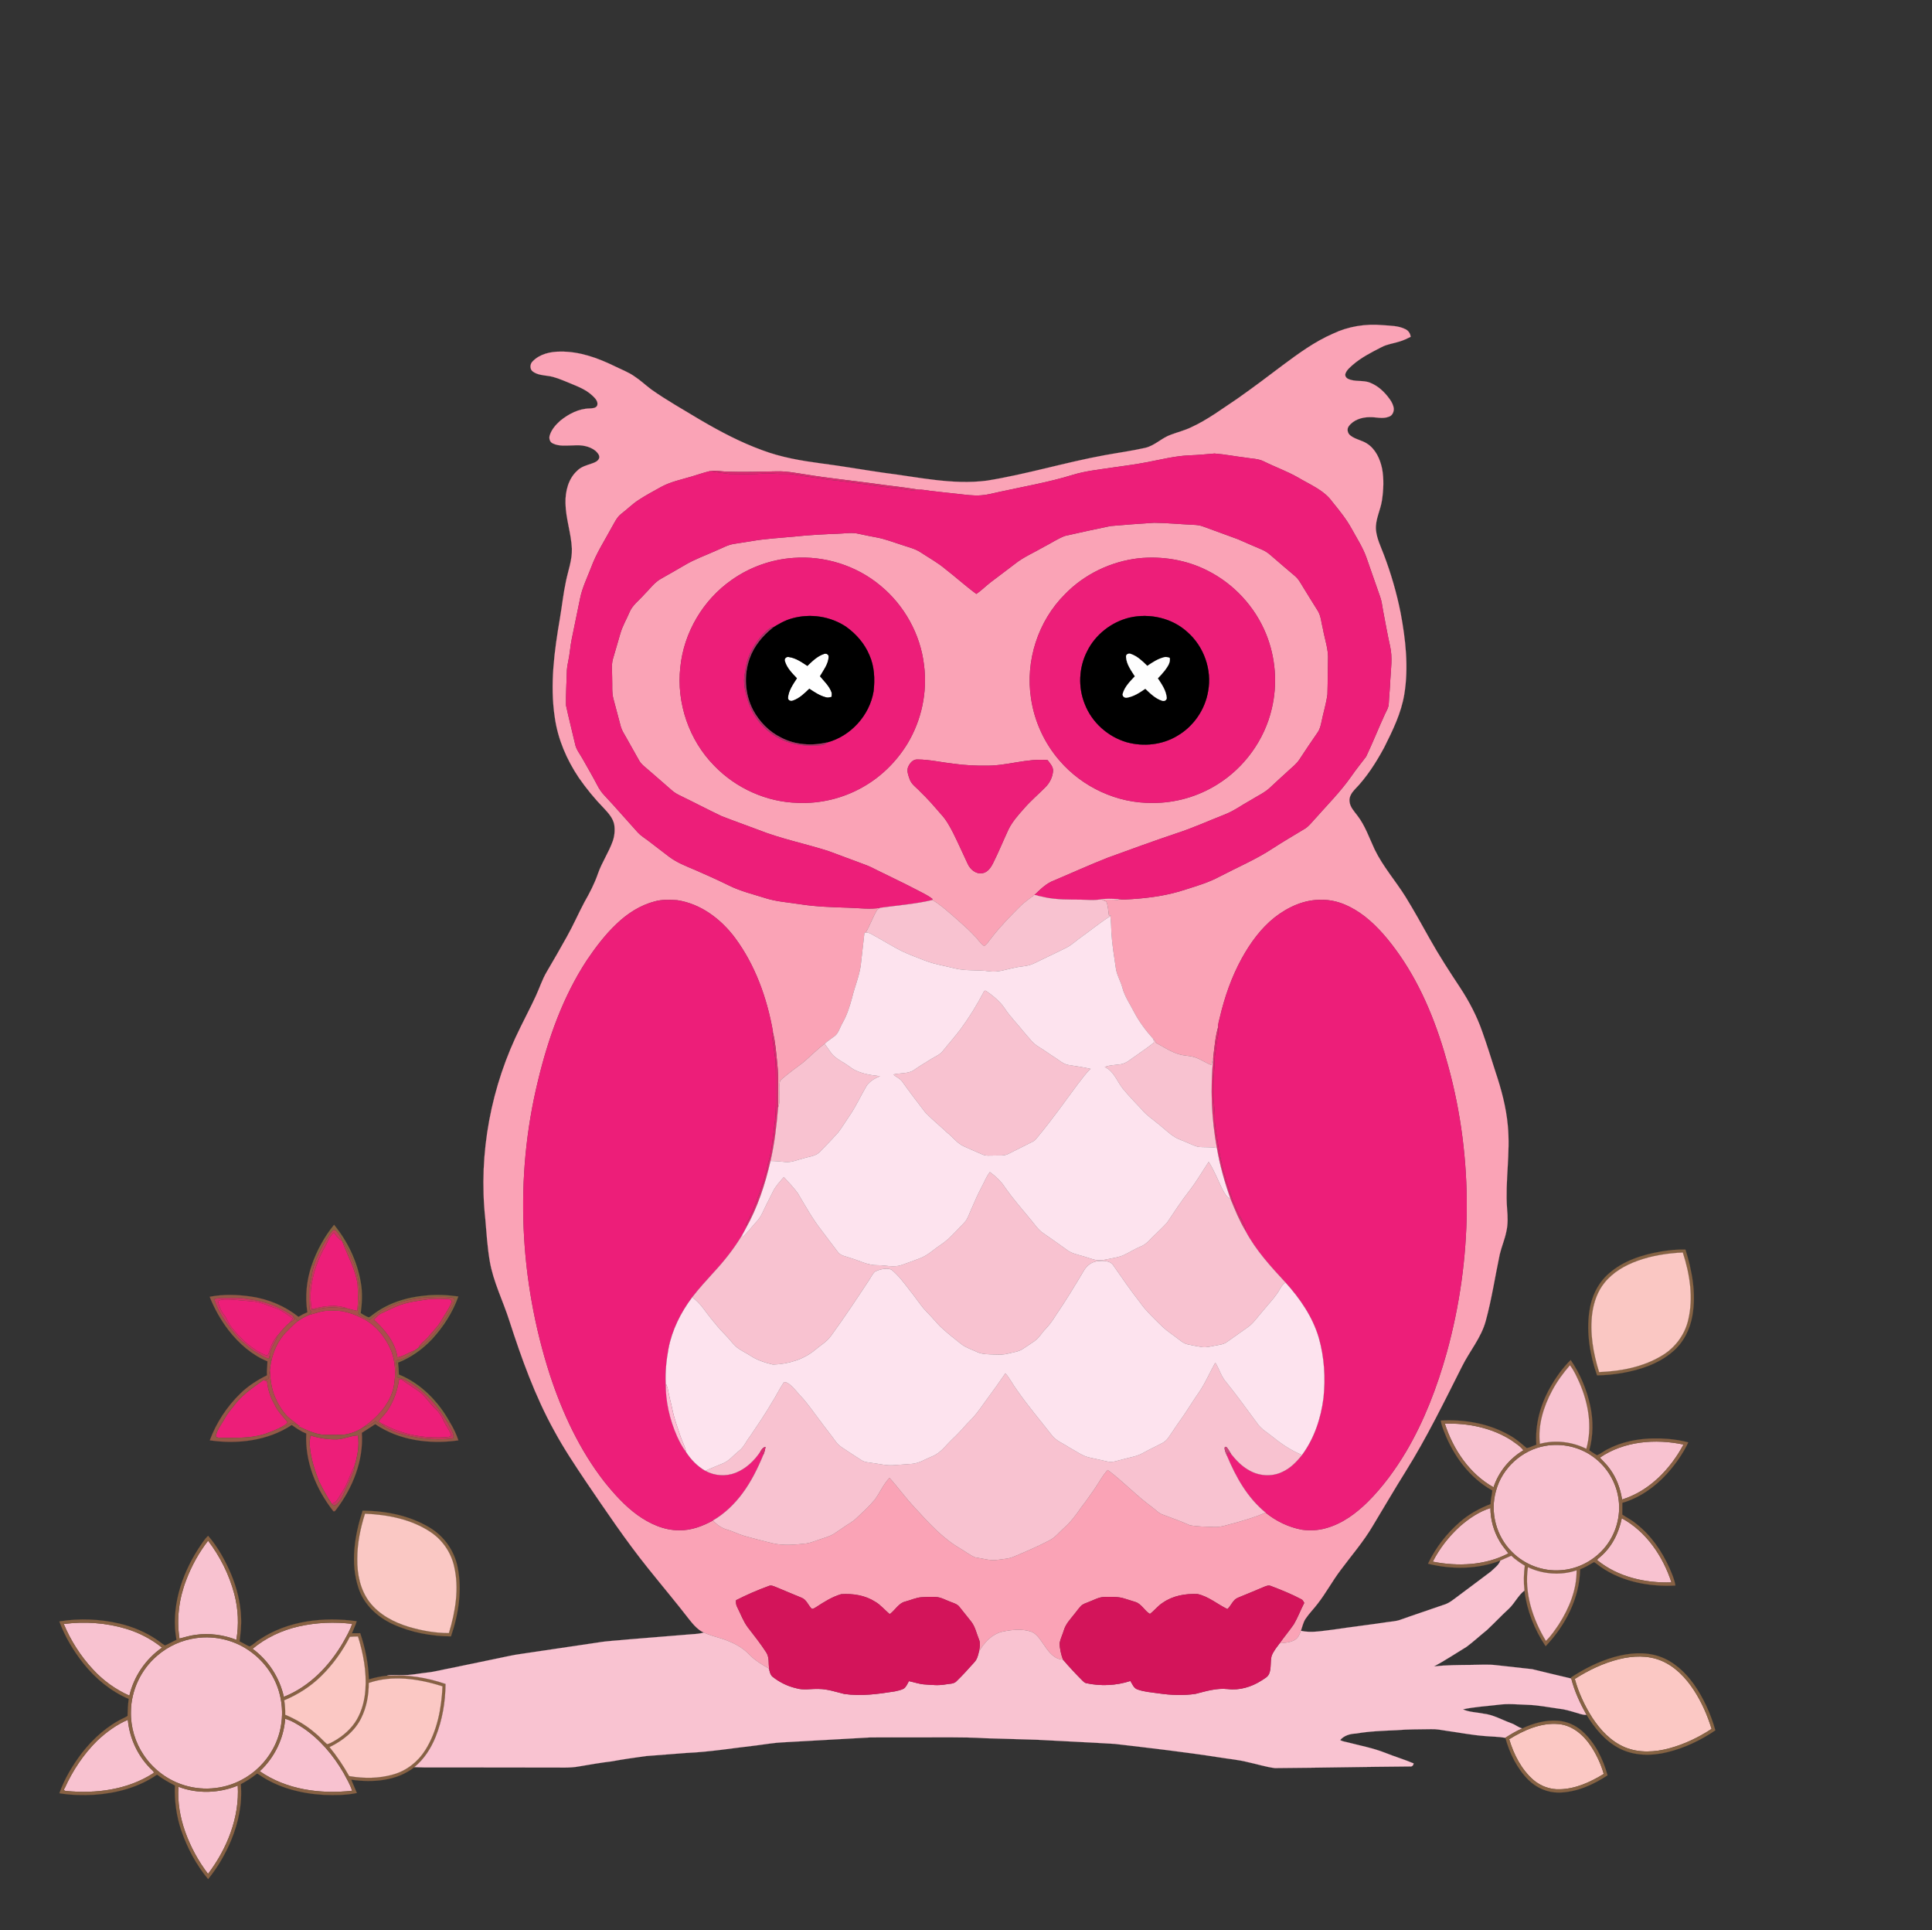
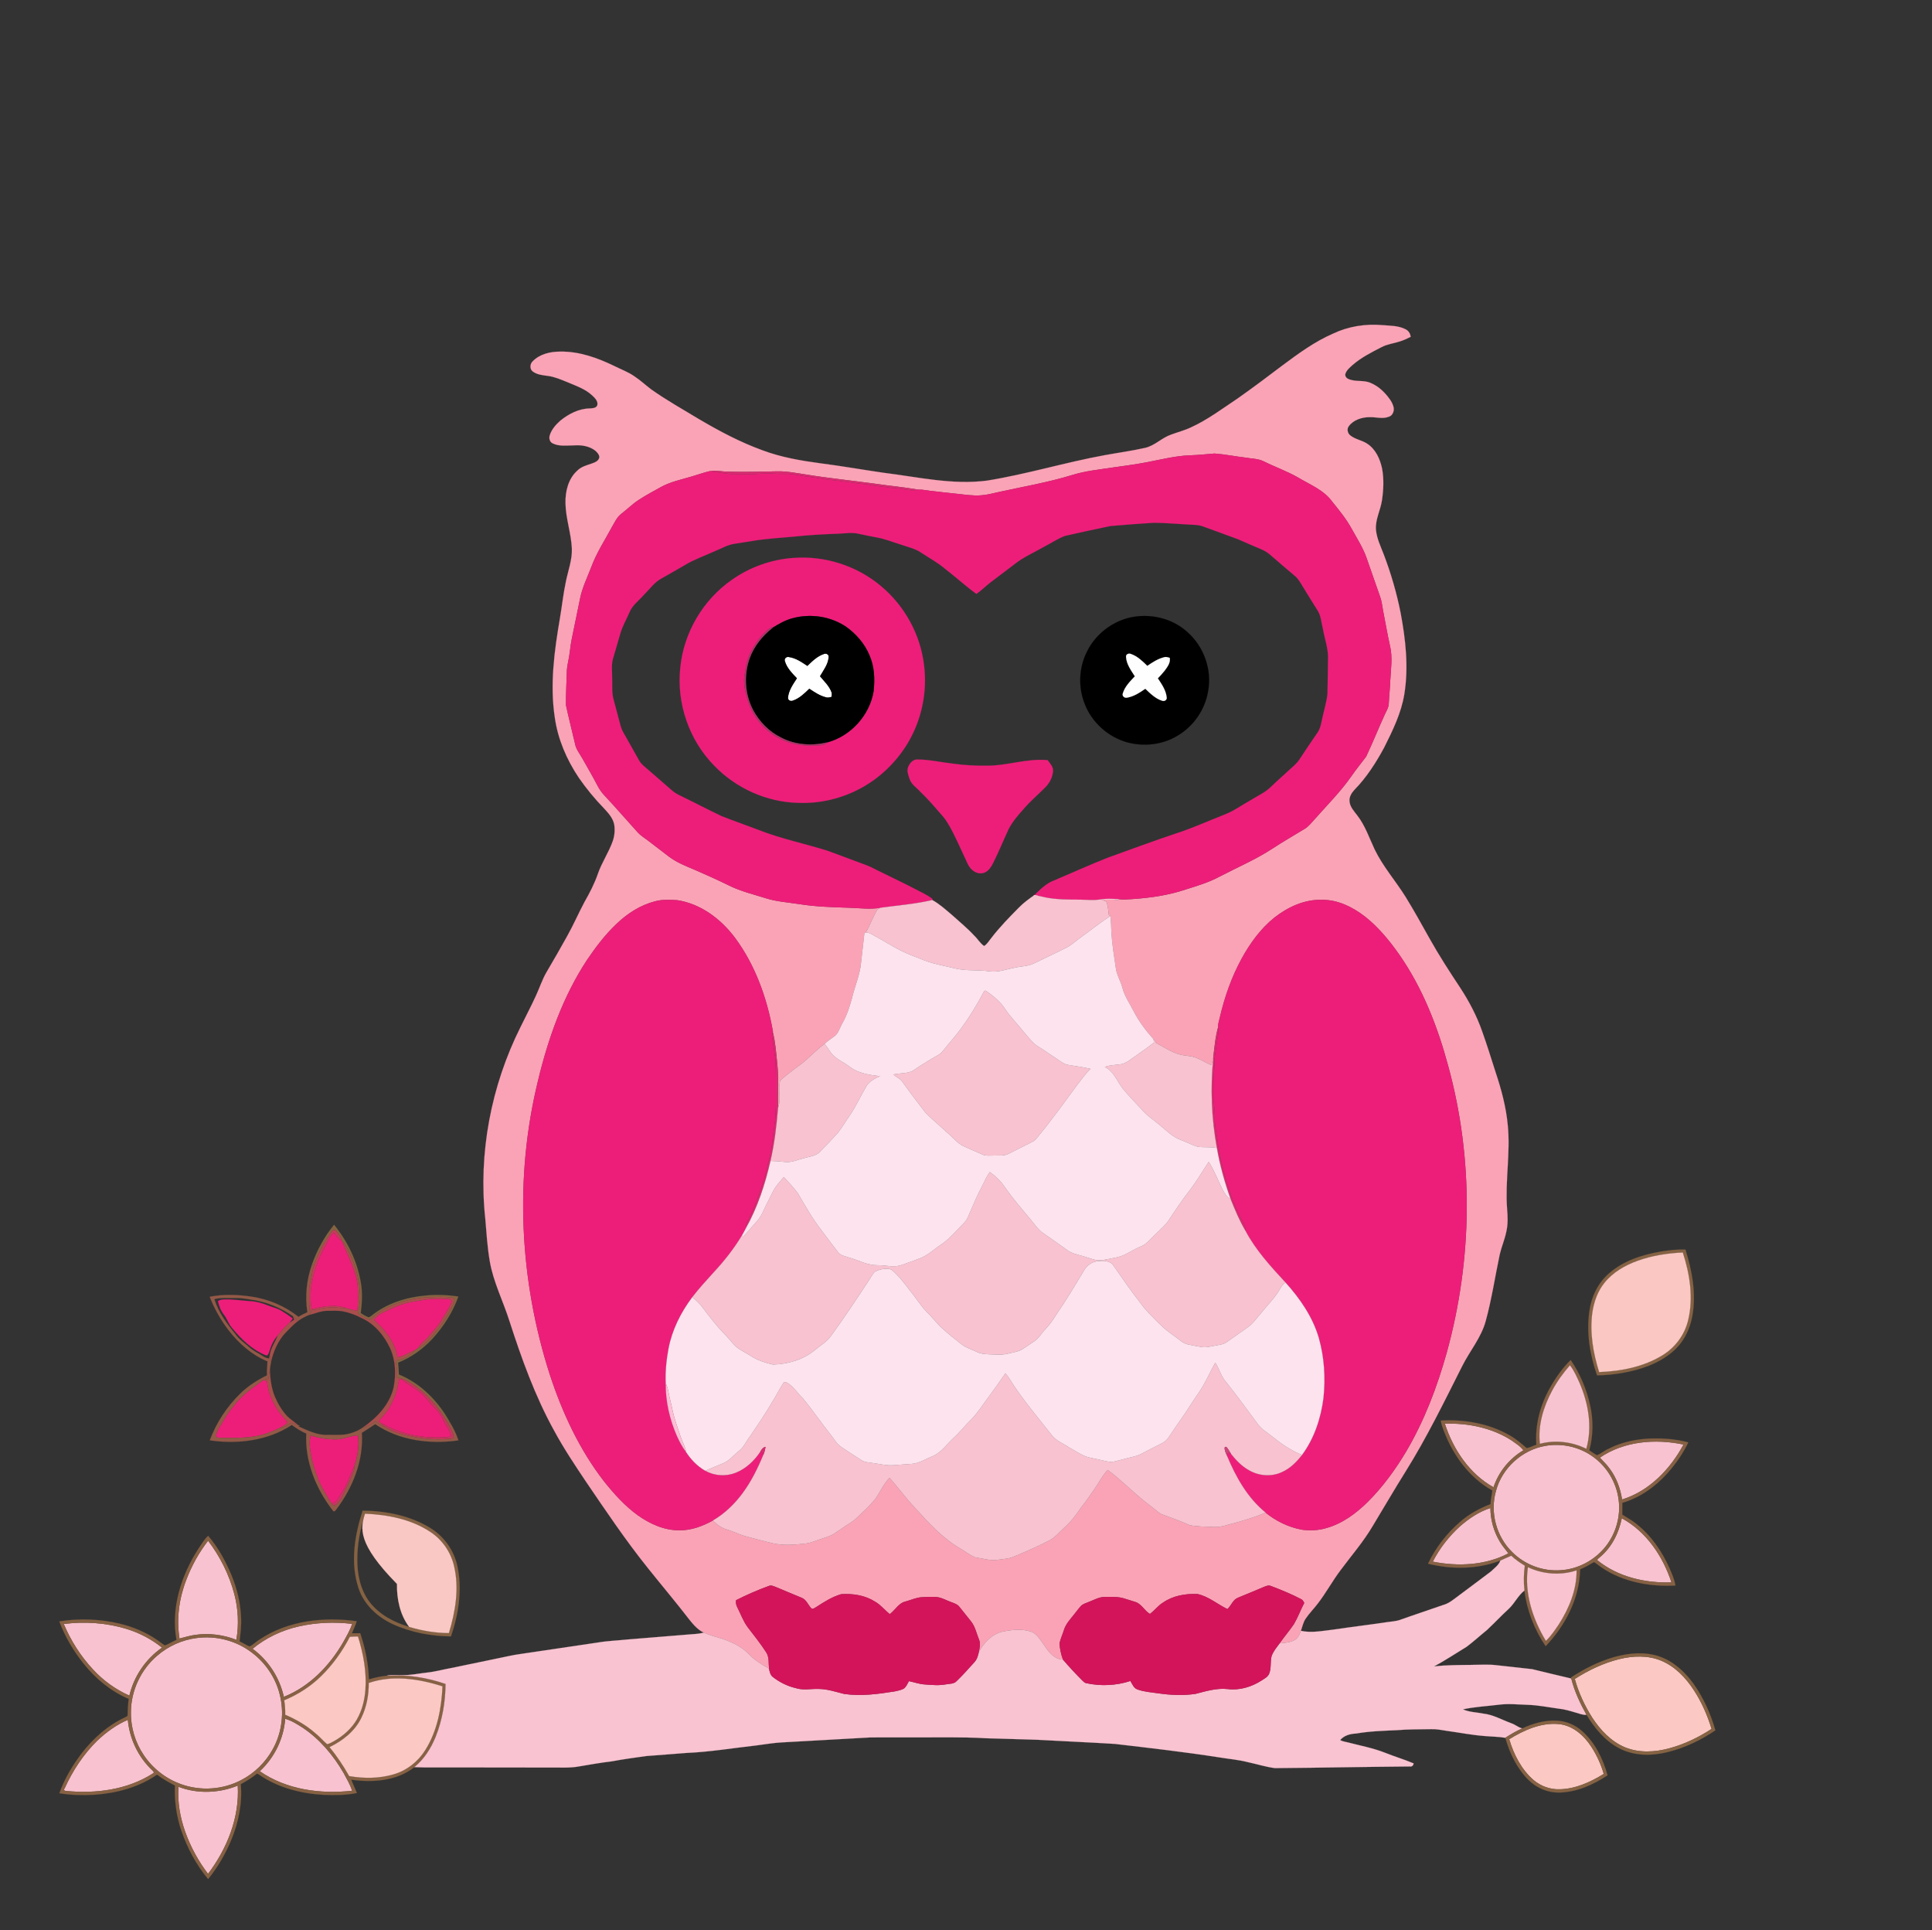
<svg xmlns="http://www.w3.org/2000/svg" version="1.1" id="Layer_1" x="0px" y="0px" viewBox="0 0 1920 1918" enable-background="new 0 0 1920 1918" xml:space="preserve">
  <rect x="0" y="0" width="1920" height="1918" fill="#333333" stroke="none" />
  <g>
    <path fill="#FFFFFF" stroke="#FFFFFF" stroke-width="0.094" d="M802.35,661.62c4.88-4.72,10-9.77,16.62-11.89   c2.25-0.86,4.92,0.64,4.56,3.26c-0.51,7.13-5.13,12.97-8.59,18.93c4.06,4.96,9.02,9.45,11.33,15.6c0.69,1.56,0.32,3.29,0.17,4.93   c-1.8,0.39-3.65,1.1-5.47,0.47c-6.14-1.49-11.49-5.08-16.67-8.55c-4.82,4.64-9.84,9.61-16.31,11.8c-2.23,1.01-5.17-0.32-4.9-3.01   c0.62-7.2,5.04-13.3,8.84-19.19c-4.75-5-9.98-10.19-11.94-16.98c-0.96-2.53,1.48-4.77,3.97-4.17   C790.84,653.75,796.69,657.89,802.35,661.62z" />
    <path fill="#FAA3B6" stroke="#FAA3B6" stroke-width="0.094" d="M1324.57,331.61c15.29-7.34,32.62-10.06,49.47-8.53   c7.66,0.62,15.79,0.46,22.79,4.09c2.93,1.43,4.74,4.29,5.06,7.51c-3.48,1.76-7.03,3.43-10.76,4.57   c-6.01,1.98-12.46,2.65-18.11,5.64c-9.98,5.1-20.11,10.24-28.65,17.61c-2.73,2.51-5.87,4.95-7.2,8.53   c-0.91,2.08,0.47,4.43,2.4,5.33c6.94,3.43,15.12,0.99,22.18,3.99c7.81,3.13,14.16,9.1,19.03,15.85   c2.16,2.87,3.93,6.16,4.34,9.79c0.18,3.33-1.54,7.16-4.99,8.09c-6.16,2.48-12.76,0.18-19.11,0.41   c-7.6,0.04-15.91,2.62-20.58,8.96c-2.28,2.88-1.19,7.31,1.7,9.37c4.81,3.78,11.2,4.56,16.3,7.89   c8.57,5.41,13.03,15.28,15.05,24.88c1.93,10.36,1.42,21.05-0.1,31.44c-1.45,9.98-6.88,19.31-5.96,29.62   c0.84,8.52,4.68,16.32,7.7,24.21c7.2,18.87,12.85,38.34,16.79,58.15c4.97,26.51,8.03,53.89,3.67,80.71   c-3.05,18.8-11.55,36.09-20,52.96c-8.17,15.17-17.59,29.89-29.72,42.23c-2.71,3.05-5.18,6.89-4.74,11.17   c0.34,5.62,4.45,9.87,7.67,14.12c7.84,10.09,11.91,22.34,17.27,33.78c8.23,16.99,20.81,31.27,30.78,47.2   c8.31,13.52,16.02,27.4,23.75,41.26c9.44,16.91,19.99,33.15,30.68,49.29c8.85,13.53,16.4,27.97,21.73,43.26   c4.73,13.19,8.86,26.58,13.13,39.92c5.82,17.34,10.64,35.16,12.28,53.44c2.7,27.56-2.76,55.12-0.71,82.7   c0.68,7.64,0.98,15.44-0.8,22.97c-1.55,7.61-4.69,14.76-6.47,22.31c-4.66,22.01-7.96,44.33-13.89,66.05   c-4.49,16.78-16.12,30.18-23.71,45.51c-17.73,35.18-35.02,70.66-55.91,104.12c-11.2,17.88-21.78,36.13-32.7,54.17   c-9.22,15.69-21.21,29.43-32.01,44c-8.11,10.71-14.45,22.63-22.7,33.25c-3.86,5.09-8.44,9.63-12,14.95   c-2.45,3.62-3.24,7.99-4.69,12.05c-1.18,3.27-2.54,6.82-5.62,8.78c-4.62,2.93-10.3,3.17-15.59,3.68   c4.56-6.49,9.72-12.54,14.21-19.07c3.96-6.78,6.68-14.2,10.3-21.16c-0.87-1.29-1.39-2.92-2.88-3.57   c-9.68-5.17-19.89-9.21-30.11-13.15c-2.68-1.22-5.45,0.26-7.92,1.24c-8.22,3.58-16.56,6.86-24.82,10.32   c-5.18,1.97-6.74,7.87-10.61,11.35c-9.96-4.8-18.67-12.54-29.73-14.96c-11.98-0.52-24.51,1.65-34.5,8.66   c-4.85,3.01-8.23,7.77-12.78,11.13c-5.38-3.11-8.26-9.95-14.5-11.92c-3.6-1.15-7.2-2.22-10.78-3.37   c-6.29-2.03-13-1.65-19.5-1.62c-5.81-0.02-10.87,3.09-16.15,5.05c-2.72,1.14-5.79,1.9-7.82,4.18   c-2.26,2.45-4.17,5.19-6.28,7.77c-3.87,4.95-8.47,9.6-10.36,15.75c-1.33,4.51-3.51,8.77-4.41,13.39   c0.31,5.49,1.5,10.97,3.42,16.14c-8.53-0.26-14.14-7.5-18.45-13.98c-3.98-5.23-7.18-11.98-13.93-14.05   c-8.77-2.69-18.18-1.67-27.03,0.07c-10.87,2.22-19.05,10.95-24.24,20.31c0.72-4.05,1.88-8.39,0.13-12.34   c-2.54-6.06-3.72-12.84-7.96-18.05c-3.86-4.78-7.64-9.62-11.49-14.39c-2.2-2.89-5.88-3.73-9.05-5.04   c-4.74-1.75-9.24-4.5-14.4-4.74c-4.67-0.23-9.35-0.12-14.01,0.21c-5.54,0.38-10.62,2.81-15.92,4.22   c-7.03,1.51-10.35,8.64-15.81,12.59c-5.01-3.97-9-9.19-14.61-12.39c-9.94-6.35-22.07-8.19-33.64-7.44   c-9.1,2.66-17.18,7.81-25.05,12.96c-1.34,0.59-2.77,2.06-4.31,1.5c-3.56-3.48-5.16-9.09-10.14-10.96   c-8.42-3.57-16.94-6.9-25.32-10.53c-2.26-0.82-4.72-2.22-7.11-1.12c-11.16,4.02-22.03,8.79-32.6,14.17   c-0.21,2.43,0.07,4.89,1.32,7.05c3.38,6.61,5.85,13.76,10.33,19.76c6.25,8.15,12.69,16.18,18.27,24.81   c3.3,4.83,2.27,10.85,2.91,16.34c-7.16-4-14.27-8.33-19.98-14.31c-6.96-7.36-16.34-11.76-25.74-15.11   c-6.4-2.02-12.97-3.59-19.1-6.39c-5.86-2.67-10.19-7.69-14.14-12.61c-13.58-17.63-27.97-34.62-41.85-52.01   c-21.82-27.26-41.31-56.26-60.94-85.1c-11.18-16.67-22.37-33.39-31.9-51.08c-18.99-34.35-32.26-71.46-44.32-108.7   c-6.29-19.97-16.09-38.89-19.61-59.67c-2.36-13.88-3.25-27.94-4.42-41.95c-7.04-65.2,5.74-132.17,35.09-190.73   c4.98-10.26,10.37-20.33,15.11-30.71c3.66-7.84,6.27-16.16,10.64-23.66c6.94-11.77,13.75-23.61,20.38-35.55   c6.2-11.03,11.24-22.65,17.16-33.82c5.23-9.16,10.13-18.54,13.56-28.53c3.89-11.19,10.72-21.06,14.68-32.2   c1.83-5.19,2.34-10.82,1.57-16.26c-1.19-6.69-5.97-11.87-10.44-16.66c-9.11-9.37-17.4-19.52-24.85-30.25   c-12.02-17.93-20.8-38.28-23.83-59.76c-4.99-32.84-0.46-66.16,5.1-98.63c2.04-12.1,3.34-24.31,5.89-36.31   c2.18-10.95,6.4-21.64,5.98-32.96c-0.69-15.22-6.1-29.82-6.35-45.09c-0.27-11.65,2.77-24.33,11.78-32.36   c3.92-3.99,9.49-5.33,14.6-7.11c2.91-1.03,6.46-2.43,7.22-5.8c0.27-2.7-1.86-4.92-3.66-6.65c-6.09-4.95-14.34-6.1-21.95-5.5   c-6.86,0.06-14.21,1.17-20.6-1.95c-3.1-1.36-4.03-5.22-2.98-8.22c1.85-5.78,6.04-10.47,10.5-14.43   c8.27-6.66,18.33-11.93,29.16-12.09c2.69-0.17,6.31-0.17,7.53-3.13c1.03-3.93-2.21-7.13-4.8-9.58c-7.09-6.79-16.6-9.84-25.42-13.64   c-6.06-2.44-12.15-5.1-18.68-5.97c-5.11-0.71-10.59-1.13-14.93-4.21c-3.38-2.15-3.28-7.44-0.57-10.1   c7.06-7.48,17.85-9.93,27.81-9.84c18.73-0.29,36.76,6.19,53.4,14.26c6.83,3.46,14.16,6.03,20.42,10.54   c5.77,3.79,10.78,8.57,16.29,12.7c15.42,10.94,31.96,20.14,48.12,29.93c19.98,11.77,40.61,22.67,62.46,30.6   c18.62,7.01,38.33,10.36,57.98,13c20.82,2.64,41.48,6.33,62.25,9.33c34.07,4.18,68.29,12.27,102.77,7.85   c39.53-6.33,77.91-18.17,117.27-25.33c13.34-2.42,26.8-4.25,40.03-7.23c9.69-2.19,16.64-10.08,25.93-13.21   c6.55-2.46,13.39-4.15,19.72-7.19c16.64-7.58,31.26-18.69,46.41-28.75c15.17-10.71,30.05-21.81,44.82-33.06   C1290.57,351.17,1306.53,339.45,1324.57,331.61 M1181.97,452.47c-14.22,0.59-28.04,4.17-41.96,6.79   c-11.31,2.21-22.75,3.64-34.14,5.29c-13.39,2.05-26.96,3.36-39.96,7.36c-23.88,7.36-48.55,11.57-72.92,16.91   c-5.96,1.26-11.86,2.99-17.96,3.36c-7.87,0.63-15.7-0.63-23.5-1.46c-9.11-0.88-18.18-2.01-27.27-3.03   c-3.92-0.4-7.79-1.39-11.74-1.16c-14.39-2.53-28.97-3.8-43.41-5.94c-23.1-3.13-46.31-5.49-69.32-9.27   c-9.22-1.39-18.43-3.25-27.8-2.95c-17,0.33-34,0.78-51,0.23c-4.89-0.14-9.8-1.6-14.66-0.4l-0.57-0.13   c-6.17,1.44-12.14,3.58-18.21,5.37c-10.34,3.12-21.12,5.23-30.66,10.49c-7.47,4.18-15.05,8.16-22.2,12.87   c-6.2,4.01-11.39,9.3-17.24,13.76c-4.44,3.4-6.67,8.63-9.41,13.33c-7.07,13.13-15.34,25.72-20.49,39.79   c-3.9,10.22-8.87,20.12-11.03,30.92c-2.82,13.46-5.58,26.93-8.31,40.41c-1.5,7.29-1.9,14.76-3.46,22.04   c-0.82,3.95-1.5,7.96-1.48,12.02c-0.22,10.61-1,21.25-0.75,31.85c2.76,12.76,6.03,25.41,8.98,38.14c1.01,5.62,4.85,10.01,7.5,14.9   c4.94,8.78,10.05,17.47,14.7,26.41c1.74,3.42,3.91,6.62,6.51,9.46c11.49,12.18,22.37,24.92,33.64,37.3   c2.93,3.17,6.64,5.44,10.07,8.01c7.02,5.3,13.93,10.75,20.95,16.05c7.78,5.86,16.92,9.44,25.83,13.17   c11.49,4.97,22.9,10.13,34.14,15.65c11.49,5.64,24,8.62,36.15,12.45c10.74,3.41,22.04,4.09,33.11,5.83   c16.15,2.57,32.52,3.11,48.84,3.6c10.72,0.32,21.53,1.87,32.19,0.07c-1.64,0.55-3.21,1.56-4.04,3.12   c-4.04,7.06-6.66,14.84-10.9,21.78l-1.14,0.1c-1.26,11-2.43,22-3.74,32.99c-1.67,10.88-6.09,21.06-8.6,31.74   c-2.34,8.47-4.96,16.94-9.36,24.61c-2.84,4.74-3.98,10.95-8.99,14.01c-3.05,2.13-6.06,4.32-8.85,6.79   c-7.46,5.58-13.98,12.26-21.01,18.35c-7.86,5.81-15.77,11.65-23.08,18.12c-2.64,8.66,1.22,18.39-2.15,26.94   c-0.49-14.48,0.73-29.01-0.84-43.45c-1.08-10.6-1.79-21.35-4.45-31.69l0.14-0.48c-5.88-33.2-17.57-65.97-37.81-93.2   c-13.91-18.54-33.91-33.66-57.25-37.22c-7.41-0.39-15.04-0.87-22.27,1.17c-14.37,3.72-27.25,12-37.89,22.2   c-11.39,10.73-20.88,23.28-29.63,36.2c-23.83,36.31-38.49,77.81-48.59,119.82c-23.48,95.88-18.47,198.11,11.74,291.92   c12.45,38.02,29.6,74.94,54.29,106.63c9.73,12.09,20.22,23.81,32.85,32.96c12.06,8.64,26.38,15.25,41.48,15.11   c11.8,0.29,23.19-4.11,33.42-9.64c3.84,3.92,8.38,7.31,13.7,8.9c6.06,1.68,11.65,4.7,17.7,6.43   c9.2,2.56,18.45,5.01,27.74,7.23c10.96,2.61,22.29,1.47,33.36,0.3c4.96-0.73,9.58-2.79,14.33-4.31   c4.62-1.64,9.5-2.8,13.66-5.5c3.21-2.09,6.39-4.23,9.53-6.42c4.27-3.08,9.09-5.43,12.87-9.17   c6.08-5.87,12.43-11.52,17.85-18.02c5.24-7.05,8.6-15.48,14.78-21.82c8.68,9.57,16.16,20.17,25.09,29.54   c13.5,14.79,27.15,29.97,44.58,40.27c5.28,2.96,10.03,6.99,15.7,9.22c7.5,0.99,14.97,3.69,22.62,2.33   c5.26-0.83,10.76-0.9,15.68-3.14c12.07-5.09,24.13-10.25,35.72-16.38c5.48-2.89,9.34-7.88,13.88-11.96   c6.84-5.93,12.26-13.28,17.34-20.72c4.78-5.99,9.03-12.37,13.46-18.62c4.25-6.14,7.56-13.01,12.8-18.41   c15.3,11.42,28.39,25.49,43.82,36.74c3.69,2.6,6.72,6.32,11.15,7.74c8.93,3.26,17.88,6.53,26.57,10.41   c7.76,1.53,15.79,1.38,23.68,1.78c7.59,0.52,14.67-2.59,21.93-4.22c10.01-2.97,20.18-5.71,29.68-10.11   c10.45,8.52,23,14.6,36.29,17.01c7.96,1.04,16.2,0.73,23.94-1.59c15.99-4.4,29.67-14.57,41.34-26.05   c14.86-14.82,27.31-31.89,38.04-49.87c18.11-30.64,30.85-64.17,40.42-98.37c25.65-92.65,26.98-192.27,1.41-285.1   c-10.43-38.74-25.25-76.81-48.21-109.92c-9.9-14.13-20.95-27.71-34.57-38.41c-12.11-9.29-26.77-16.67-42.35-16.47   c-17.33-0.7-33.96,7.03-47.38,17.5c-13.63,10.92-24.08,25.3-32.47,40.5c-10.15,18.47-17.15,38.53-21.92,59.01   c-0.62,3.05-1.87,6.07-1.6,9.23c-2.87,9.94-3.69,20.36-4.9,30.61c-0.57,2.42-1.19,4.83-1.86,7.24   c-5.69-2.17-10.69-5.85-16.5-7.72c-3.33-1.1-6.86-1.34-10.3-1.87c-10.43-1.27-19.12-7.66-28.19-12.38   c-0.68-1.64-1.37-3.32-2.97-4.22c-7.37-8.19-14.01-17.12-19.11-26.92c-3.94-7.77-9.08-15.03-11.34-23.54   c-1.7-6.7-5.61-12.69-6.54-19.59c-1.76-11.96-3.79-23.9-4.45-35.98c-0.25-5.26-0.23-10.55-1.03-15.76   c0.23-0.15,0.68-0.44,0.91-0.58c-0.58-0.05-1.73-0.16-2.31-0.22c-0.81-4.56-0.73-9.32-2.58-13.64   c-1.54-0.61-3.06-1.22-4.56-1.82c5.43-0.01,10.89-0.28,16.31,0.3c0.12-0.23,0.37-0.7,0.49-0.93   c4.42,0.64,8.89,0.2,13.34-0.04c17.91-1.2,35.88-3.72,52.95-9.45c11.57-3.65,23.3-7.1,34.02-12.9   c17.73-9.26,36.28-17.09,53.01-28.15c10.36-6.75,21.07-12.93,31.63-19.35c3.82-2.35,6.58-5.96,9.58-9.22   c12.51-14.19,26-27.62,36.86-43.18c4.57-6.67,9.75-12.89,14.57-19.35c6.6-13.95,12.3-28.32,18.74-42.35   c1.62-3.32,3.64-6.6,3.73-10.41c0.36-7.65,1.24-15.26,1.49-22.91c0.63-11.31,2.4-22.82-0.2-34.01   c-2.64-11.71-4.66-23.54-6.95-35.31c-0.85-4.51-1.29-9.13-2.83-13.48c-4.77-13.3-9.22-26.71-13.98-40.01   c-3.64-9.82-9.36-18.65-14.38-27.79c-5.26-9.61-12.18-18.16-19.08-26.62c-8.4-11.91-22.42-17.26-34.46-24.51   c-10.93-6.21-22.82-10.37-34.04-15.99c-5.54-2.69-11.85-2.52-17.78-3.61c-10.32-1.21-20.53-3.31-30.88-4.08   C1198.69,451.39,1190.34,452.18,1181.97,452.47z" />
-     <path fill="#FAA3B6" stroke="#FAA3B6" stroke-width="0.094" d="M1103.69,522.65c14.4-1.32,28.85-2.27,43.29-3.23   c13.03,0.16,26.02,1.44,39.04,2.03c3.32,0.1,6.68,0.51,9.81,1.73c11.43,4.31,23.01,8.25,34.44,12.59   c7.68,3.3,15.29,6.76,23.01,9.95c3.6,1.43,6.88,3.57,9.76,6.16c7.88,6.81,15.76,13.63,23.75,20.33   c3.75,3.05,5.91,7.47,8.44,11.49c4.57,7.43,9.13,14.87,13.8,22.24c3.87,5.56,3.99,12.59,5.69,18.94   c1.8,10.35,5.73,20.48,5.03,31.13c-0.3,11.31-0.2,22.63-0.55,33.93c-1.19,9.24-4.05,18.17-5.89,27.29   c-0.78,3.82-1.73,7.72-4.1,10.91c-5.96,8.71-11.95,17.39-17.68,26.26c-3.09,4.86-7.82,8.25-11.93,12.17   c-5.34,5-10.9,9.78-16.16,14.87c-5.97,6.07-13.92,9.46-21.02,13.94c-8.4,4.59-16.16,10.43-25.13,13.88   c-16.1,6.29-31.85,13.52-48.32,18.82c-22.77,7.65-45.33,15.92-67.91,24.11c-17.95,7.05-35.5,15.06-53.26,22.56   c-7.86,2.81-13.87,8.92-19.77,14.57c-5.35,3.82-10.75,7.63-15.34,12.37c-9.62,9.71-19.22,19.51-27.55,30.38   c-2.26,2.71-4.03,6.02-7.11,7.92c-4.01-2.63-6.34-7.03-9.81-10.26c-6.7-7.32-14.43-13.55-21.74-20.22   c-6.39-5.39-12.6-11.13-19.95-15.2c0-0.3,0-0.9,0-1.2c-5.17-4.01-11.23-6.57-16.94-9.66c-12.15-6.35-24.58-12.14-36.85-18.24   c-4.69-2.44-9.44-4.8-14.44-6.53c-11.69-4.3-23.33-8.69-35-13.02c-23.18-7.42-47.23-12.14-69.9-21.16   c-12.04-4.61-24.25-8.8-36.25-13.53c-13.73-6.51-27.18-13.61-40.85-20.24c-3.07-1.45-6.06-3.11-8.59-5.38   c-7.63-6.74-15.39-13.33-23.04-20.04c-3.51-3.15-7.61-5.9-9.84-10.19c-4.13-7.51-8.41-14.93-12.59-22.41   c-1.97-3.48-4.25-6.86-5.32-10.76c-2.47-8.92-4.67-17.92-7.15-26.84c-2-6.86-1.1-14.08-1.44-21.11c0.11-6.28-0.93-12.71,0.67-18.88   c2.51-8.57,4.97-17.16,7.49-25.73c2.11-7.36,6.08-13.96,9.04-20.97c2.9-7.23,9.55-11.76,14.47-17.5   c5.71-5.59,10.39-12.54,17.64-16.31c7.62-4.26,15.17-8.66,22.73-13.04c9.77-5.87,20.58-9.63,30.92-14.32   c6.04-2.4,11.72-5.92,18.24-6.87c5.74-0.88,11.48-1.77,17.21-2.7c13.96-2.49,28.15-3.14,42.25-4.5   c14.59-1.58,29.26-2.35,43.93-2.9c6.89-0.21,13.91-1.55,20.71,0.16c5.77,1.33,11.59,2.38,17.4,3.51   c8.72,1.58,16.97,4.91,25.41,7.53c6.28,2.21,12.99,3.61,18.6,7.39c8.2,5.44,16.94,10.13,24.47,16.54   c10.42,8.04,20.15,16.95,30.79,24.72c5.25-3.58,9.68-8.2,14.75-12.02c7.78-5.91,15.63-11.72,23.37-17.69   c8.81-7.04,19.3-11.42,28.98-17.06c7-3.54,13.55-8.08,20.9-10.87C1073.38,529.01,1088.53,525.79,1103.69,522.65 M788.35,554.39   c-21.86,1.52-43.27,9.19-61.14,21.84c-28.43,19.78-47.62,52.21-51.08,86.69c-4.01,35.58,8.66,72.62,33.88,98.07   c21.57,22.3,51.93,35.97,82.98,36.72c22.31,0.95,44.81-4.52,64.23-15.54c18.31-10.25,33.71-25.45,44.61-43.35   c13.97-23.19,19.95-51.13,16.44-77.99c-3.56-30.56-19.56-59.34-43.27-78.86C851.12,561.99,819.37,551.99,788.35,554.39    M1131.46,554.76c-27.47,3.17-53.8,15.79-73.08,35.67c-26.75,26.62-39.49,66.21-33.75,103.47c3.34,22.81,13.33,44.6,28.49,61.97   c22.69,26.31,57.11,42.33,91.93,41.9c22.66,0.24,45.31-6.27,64.53-18.26c27.05-16.74,47.13-44.43,54.29-75.46   c5.86-24.55,3.79-50.89-5.75-74.25c-11.02-27.02-32.07-49.74-58.15-62.81C1178.96,556.3,1154.85,552.37,1131.46,554.76    M902.44,762.25c-1.45,3.95,0.26,8.07,1.55,11.83c1.76,5.39,6.91,8.44,10.52,12.5c7.36,6.97,13.94,14.67,20.56,22.33   c5.2,5.48,8.84,12.17,12.26,18.85c5.03,10.07,9.56,20.37,14.36,30.55c2.46,5.45,8.01,10.32,14.36,9.35   c5.31-0.72,8.59-5.53,10.8-9.96c5.56-11.01,10.17-22.46,15.38-33.63c3.94-7.91,9.91-14.56,15.75-21.1   c6.32-7.34,13.79-13.55,20.56-20.44c4.54-4.34,7.52-10.33,7.96-16.61c0.15-4.25-3.11-7.41-5.39-10.62   c-20.64-1.99-40.52,5.84-61.07,5.48c-10.74,0.16-21.48-0.41-32.11-1.88c-12-1.3-23.86-4.14-35.96-4.24   C907.29,754.3,904.09,758.39,902.44,762.25z" />
    <path fill="#ED1E79" stroke="#ED1E79" stroke-width="0.094" d="M1181.97,452.47c8.37-0.29,16.72-1.08,25.06-1.81   c10.35,0.77,20.56,2.87,30.88,4.08c5.93,1.09,12.24,0.92,17.78,3.61c11.22,5.62,23.11,9.78,34.04,15.99   c12.04,7.25,26.06,12.6,34.46,24.51c6.9,8.46,13.82,17.01,19.08,26.62c5.02,9.14,10.74,17.97,14.38,27.79   c4.76,13.3,9.21,26.71,13.98,40.01c1.54,4.35,1.98,8.97,2.83,13.48c2.29,11.77,4.31,23.6,6.95,35.31   c2.6,11.19,0.83,22.7,0.2,34.01c-0.25,7.65-1.13,15.26-1.49,22.91c-0.09,3.81-2.11,7.09-3.73,10.41   c-6.44,14.03-12.14,28.4-18.74,42.35c-4.82,6.46-10,12.68-14.57,19.35c-10.86,15.56-24.35,28.99-36.86,43.18   c-3,3.26-5.76,6.87-9.58,9.22c-10.56,6.42-21.27,12.6-31.63,19.35c-16.73,11.06-35.28,18.89-53.01,28.15   c-10.72,5.8-22.45,9.25-34.02,12.9c-17.07,5.73-35.04,8.25-52.95,9.45c-4.45,0.24-8.92,0.68-13.34,0.04   c-0.18-0.01-0.54-0.04-0.72-0.05c-5.99-0.17-12.04-0.62-17.96,0.45c-6.3,0.98-12.67,0.24-19,0.17   c-11.67-0.08-23.45,0.08-34.94-2.23c-3.69-0.75-7.36-1.64-11.04-2.4c5.9-5.65,11.91-11.76,19.77-14.57   c17.76-7.5,35.31-15.51,53.26-22.56c22.58-8.19,45.14-16.46,67.91-24.11c16.47-5.3,32.22-12.53,48.32-18.82   c8.97-3.45,16.73-9.29,25.13-13.88c7.1-4.48,15.05-7.87,21.02-13.94c5.26-5.09,10.82-9.87,16.16-14.87   c4.11-3.92,8.84-7.31,11.93-12.17c5.73-8.87,11.72-17.55,17.68-26.26c2.37-3.19,3.32-7.09,4.1-10.91   c1.84-9.12,4.7-18.05,5.89-27.29c0.35-11.3,0.25-22.62,0.55-33.93c0.7-10.65-3.23-20.78-5.03-31.13   c-1.7-6.35-1.82-13.38-5.69-18.94c-4.67-7.37-9.23-14.81-13.8-22.24c-2.53-4.02-4.69-8.44-8.44-11.49   c-7.99-6.7-15.87-13.52-23.75-20.33c-2.88-2.59-6.16-4.73-9.76-6.16c-7.72-3.19-15.33-6.65-23.01-9.95   c-11.43-4.34-23.01-8.28-34.44-12.59c-3.13-1.22-6.49-1.63-9.81-1.73c-13.02-0.59-26.01-1.87-39.04-2.03   c-14.44,0.96-28.89,1.91-43.29,3.23c-15.16,3.14-30.31,6.36-45.39,9.84c-7.35,2.79-13.9,7.33-20.9,10.87   c-9.68,5.64-20.17,10.02-28.98,17.06c-7.74,5.97-15.59,11.78-23.37,17.69c-5.07,3.82-9.5,8.44-14.75,12.02   c-10.64-7.77-20.37-16.68-30.79-24.72c-7.53-6.41-16.27-11.1-24.47-16.54c-5.61-3.78-12.32-5.18-18.6-7.39   c-8.44-2.62-16.69-5.95-25.41-7.53c-5.81-1.13-11.63-2.18-17.4-3.51c-6.8-1.71-13.82-0.37-20.71-0.16   c-14.67,0.55-29.34,1.32-43.93,2.9c-14.1,1.36-28.29,2.01-42.25,4.5c-5.73,0.93-11.47,1.82-17.21,2.7   c-6.52,0.95-12.2,4.47-18.24,6.87c-10.34,4.69-21.15,8.45-30.92,14.32c-7.56,4.38-15.11,8.78-22.73,13.04   c-7.25,3.77-11.93,10.72-17.64,16.31c-4.92,5.74-11.57,10.27-14.47,17.5c-2.96,7.01-6.93,13.61-9.04,20.97   c-2.52,8.57-4.98,17.16-7.49,25.73c-1.6,6.17-0.56,12.6-0.67,18.88c0.34,7.03-0.56,14.25,1.44,21.11   c2.48,8.92,4.68,17.92,7.15,26.84c1.07,3.9,3.35,7.28,5.32,10.76c4.18,7.48,8.46,14.9,12.59,22.41c2.23,4.29,6.33,7.04,9.84,10.19   c7.65,6.71,15.41,13.3,23.04,20.04c2.53,2.27,5.52,3.93,8.59,5.38c13.67,6.63,27.12,13.73,40.85,20.24   c12,4.73,24.21,8.92,36.25,13.53c22.67,9.02,46.72,13.74,69.9,21.16c11.67,4.33,23.31,8.72,35,13.02c5,1.73,9.75,4.09,14.44,6.53   c12.27,6.1,24.7,11.89,36.85,18.24c5.71,3.09,11.77,5.65,16.94,9.66c0,0.3,0,0.9,0,1.2c-16.9,4-34.24,5.28-51.4,7.65   c-10.66,1.8-21.47,0.25-32.19-0.07c-16.32-0.49-32.69-1.03-48.84-3.6c-11.07-1.74-22.37-2.42-33.11-5.83   c-12.15-3.83-24.66-6.81-36.15-12.45c-11.24-5.52-22.65-10.68-34.14-15.65c-8.91-3.73-18.05-7.31-25.83-13.17   c-7.02-5.3-13.93-10.75-20.95-16.05c-3.43-2.57-7.14-4.84-10.07-8.01c-11.27-12.38-22.15-25.12-33.64-37.3   c-2.6-2.84-4.77-6.04-6.51-9.46c-4.65-8.94-9.76-17.63-14.7-26.41c-2.65-4.89-6.49-9.28-7.5-14.9   c-2.95-12.73-6.22-25.38-8.98-38.14c-0.25-10.6,0.53-21.24,0.75-31.85c-0.02-4.06,0.66-8.07,1.48-12.02   c1.56-7.28,1.96-14.75,3.46-22.04c2.73-13.48,5.49-26.95,8.31-40.41c2.16-10.8,7.13-20.7,11.03-30.92   c5.15-14.07,13.42-26.66,20.49-39.79c2.74-4.7,4.97-9.93,9.41-13.33c5.85-4.46,11.04-9.75,17.24-13.76   c7.15-4.71,14.73-8.69,22.2-12.87c9.54-5.26,20.32-7.37,30.66-10.49c6.07-1.79,12.04-3.93,18.21-5.37l0.57,0.13   c6.17,1.25,12.47,1.92,18.71,2.76c11.33-0.01,22.71,0.7,34-0.56c5.32-0.46,10.62,0.42,15.94,0.48c4.02,0.11,8.05-0.21,12.06,0.22   c11.94,2.28,24.06,3.41,36.03,5.6c13.04,0.97,25.92,3.43,38.94,4.68c7.87,1.77,15.96,2,23.9,3.42   c8.96-0.11,17.62,3.78,26.61,1.73c3.95-0.23,7.82,0.76,11.74,1.16c9.09,1.02,18.16,2.15,27.27,3.03   c7.8,0.83,15.63,2.09,23.5,1.46c6.1-0.37,12-2.1,17.96-3.36c24.37-5.34,49.04-9.55,72.92-16.91c13-4,26.57-5.31,39.96-7.36   c11.39-1.65,22.83-3.08,34.14-5.29C1153.93,456.64,1167.75,453.06,1181.97,452.47z" />
    <path fill="#ED1E79" stroke="#ED1E79" stroke-width="0.094" d="M788.35,554.39c31.02-2.4,62.77,7.6,86.65,27.58   c23.71,19.52,39.71,48.3,43.27,78.86c3.51,26.86-2.47,54.8-16.44,77.99c-10.9,17.9-26.3,33.1-44.61,43.35   c-19.42,11.02-41.92,16.49-64.23,15.54c-31.05-0.75-61.41-14.42-82.98-36.72c-25.22-25.45-37.89-62.49-33.88-98.07   c3.46-34.48,22.65-66.91,51.08-86.69C745.08,563.58,766.49,555.91,788.35,554.39 M787.27,614.44c-7.05,1.88-13.43,5.59-19.57,9.41   l0.63-1.17c-4.29,1.56-7.45,4.98-10.59,8.13c-6.65,7.56-12.26,16.26-15.11,25.99c-1.23,3.98-1.65,8.14-2.43,12.23   c-2.02,9.36,0.48,18.93,3.26,27.86c4.67,14.99,15.3,27.88,28.9,35.64c11.03,6.43,24.06,8.88,36.73,8.22   c4.38-0.31,9.79,0.51,13.06-3.1c23.33-6.29,41.99-26.83,45.98-50.67c1.42-12.09,0.89-24.75-4.14-36.01   C859.27,639.6,850.92,630.05,841,622.9C825.45,612.36,805.28,609.38,787.27,614.44z" />
-     <path fill="#ED1E79" stroke="#ED1E79" stroke-width="0.094" d="M1131.46,554.76c23.39-2.39,47.5,1.54,68.51,12.23   c26.08,13.07,47.13,35.79,58.15,62.81c9.54,23.36,11.61,49.7,5.75,74.25c-7.16,31.03-27.24,58.72-54.29,75.46   c-19.22,11.99-41.87,18.5-64.53,18.26c-34.82,0.43-69.24-15.59-91.93-41.9c-15.16-17.37-25.15-39.16-28.49-61.97   c-5.74-37.26,7-76.85,33.75-103.47C1077.66,570.55,1103.99,557.93,1131.46,554.76 M1122.46,613.71   c-17.98,4.4-33.95,16.86-42.12,33.54c-8.27,16.13-9.03,35.84-2.16,52.61c7.04,18.04,22.92,32.17,41.46,37.59   c16.73,4.64,35.44,2.72,50.38-6.36c16-9.26,27.52-25.91,30.55-44.15c4.03-21.43-4.17-44.55-20.56-58.88   C1164.74,614.03,1142.49,609.11,1122.46,613.71z" />
    <path fill="#ED1E79" stroke="#ED1E79" stroke-width="0.094" d="M902.44,762.25c1.65-3.86,4.85-7.95,9.53-7.59   c12.1,0.1,23.96,2.94,35.96,4.24c10.63,1.47,21.37,2.04,32.11,1.88c20.55,0.36,40.43-7.47,61.07-5.48   c2.28,3.21,5.54,6.37,5.39,10.62c-0.44,6.28-3.42,12.27-7.96,16.61c-6.77,6.89-14.24,13.1-20.56,20.44   c-5.84,6.54-11.81,13.19-15.75,21.1c-5.21,11.17-9.82,22.62-15.38,33.63c-2.21,4.43-5.49,9.24-10.8,9.96   c-6.35,0.97-11.9-3.9-14.36-9.35c-4.8-10.18-9.33-20.48-14.36-30.55c-3.42-6.68-7.06-13.37-12.26-18.85   c-6.62-7.66-13.2-15.36-20.56-22.33c-3.61-4.06-8.76-7.11-10.52-12.5C902.7,770.32,900.99,766.2,902.44,762.25z" />
    <path fill="#ED1E79" stroke="#ED1E79" stroke-width="0.094" d="M650.79,895.64c7.23-2.04,14.86-1.56,22.27-1.17   c23.34,3.56,43.34,18.68,57.25,37.22c20.24,27.23,31.93,60,37.81,93.2l-0.14,0.48c-0.6,1.75-1.05,3.6-0.65,5.47   c1.4,7.35,2.06,14.82,3.37,22.19c0.62,13.31,0.23,26.65,0.42,39.98c-0.12,8.57-0.15,17.18-1.6,25.66   c-1.63,12.27-2.5,24.72-6.09,36.64c-2.45,12.43-6.63,24.39-10.97,36.27c-3.08,7.8-5.95,15.73-10.17,23.01   c-1.19,1.8-1.19,3.96-1.14,6.05c-1.03,2.09-2.2,4.11-3.35,6.15c-8.03,13.57-17.84,25.97-28.56,37.51   c-7.32,8.04-14.67,16.09-21.31,24.71c-11.34,15.09-20.01,32.44-23.56,51.07c-2.09,11.26-3.26,22.75-2.77,34.21   c-0.22,18.14,3.94,36.23,11.24,52.8c2.45,5.46,5.27,10.8,8.92,15.58c4.87,7.56,11.29,14.24,19.15,18.7   c9.17,5.13,20.62,5.83,30.37,1.91c10.14-4.08,18.39-11.96,24.37-20.98c1.03,0.95,2.06,1.93,3.08,2.95   c-5.58,13.53-12.07,26.8-20.84,38.58c-7.96,10.76-17.81,20.27-29.43,27.01c-10.23,5.53-21.62,9.93-33.42,9.64   c-15.1,0.14-29.42-6.47-41.48-15.11c-12.63-9.15-23.12-20.87-32.85-32.96c-24.69-31.69-41.84-68.61-54.29-106.63   c-30.21-93.81-35.22-196.04-11.74-291.92c10.1-42.01,24.76-83.51,48.59-119.82c8.75-12.92,18.24-25.47,29.63-36.2   C623.54,907.64,636.42,899.36,650.79,895.64z" />
    <path fill="#ED1E79" stroke="#ED1E79" stroke-width="0.094" d="M1266.61,911.66c13.42-10.47,30.05-18.2,47.38-17.5   c15.58-0.2,30.24,7.18,42.35,16.47c13.62,10.7,24.67,24.28,34.57,38.41c22.96,33.11,37.78,71.18,48.21,109.92   c25.57,92.83,24.24,192.45-1.41,285.1c-9.57,34.2-22.31,67.73-40.42,98.37   c-10.73,17.98-23.18,35.05-38.04,49.87c-11.67,11.48-25.35,21.65-41.34,26.05c-7.74,2.32-15.98,2.63-23.94,1.59   c-13.29-2.41-25.84-8.49-36.29-17.01c-17.99-14.63-29.6-35.41-38.36-56.52c0.26-0.78,0.79-2.33,1.05-3.11   c1.04,0.48,2.07,0.93,3.13,1.48c4.98,6.2,10.59,12.1,17.62,15.99c9.77,5.78,22.38,6.79,32.74,1.95   c8.18-3.61,14.66-10.08,20.05-17.06c12.12-16.41,18.72-36.41,21.29-56.5c2.15-20.03,0.85-40.58-4.67-59.99   c-6.13-20.78-18.67-38.9-33.04-54.84c-14.7-15.96-29.64-32.14-39.84-51.48c0.34-7-4.9-12.09-7.3-18.21   c-3.18-6.78-6.02-13.71-8.16-20.89c-5.9-17.02-10.17-34.61-12.54-52.47c-0.87-6.75-2.63-13.41-2.39-20.25   c0.3-8.07-1.57-16.01-1.35-24.06c0.1-6.95-0.24-13.92,0.53-20.84c0.73-6.39,0.13-12.87,1.26-19.22   c1.05-6.02,1.34-12.15,2.82-18.09c0.72-2.77,0.41-5.63,0.1-8.42c-0.27-3.16,0.98-6.18,1.6-9.23   c4.77-20.48,11.77-40.54,21.92-59.01C1242.53,936.96,1252.98,922.58,1266.61,911.66z" />
    <path fill="#ED1E79" stroke="#ED1E79" stroke-width="0.094" d="M324.29,1236.41c1.99-4.22,3.87-8.62,7.51-11.71   c2.36,3.08,4.63,6.45,8.15,8.34c5.26,14.23,13.17,27.75,15.42,42.95c0.46,8.83,0.67,17.75-0.25,26.56   c-3.3-0.67-6.59-1.4-9.8-2.4c-11.39-4.49-23.98-2.26-35.47,0.65c-1.43-6.49-1.46-13.2-0.88-19.79   C310.86,1265.28,316.15,1249.99,324.29,1236.41z" />
    <path fill="#ED1E79" stroke="#ED1E79" stroke-width="0.094" d="M216.61,1292.85c1.89-1.32,4.25-1.56,6.49-1.67   c8.7-0.26,17.31,1.24,25.97,1.74c6.13,0.31,12.06,2.15,17.71,4.45c4.24,1.76,8.86,2.61,12.81,5.05   c3.92,2.34,7.69,4.91,11.31,7.71c-1.02,1.38-2.04,2.78-3.12,4.14c-4.41,3.61-7.99,8.07-11.59,12.45   c-4.23,4.42-6.78,10.08-8.48,15.9c-0.69,1.54-1.07,4.74-3.47,3.99c-13.65-5.44-24.47-16.03-33.65-27.22   c-3.37-3.89-4.83-8.97-7.96-13.01C219.49,1302.47,217.75,1297.67,216.61,1292.85z" />
    <path fill="#ED1E79" stroke="#ED1E79" stroke-width="0.094" d="M394.42,1297.92c10.35-4.35,21.63-5.43,32.61-7.16   c5.99-0.5,12.03-0.36,18.03-0.12c1.91-0.12,4.58,1.61,3.46,3.75c-2.38,6.5-6.78,11.98-10.14,17.98   c-3.22,5.88-8.25,10.42-12.42,15.6c-3.23,3.97-8.03,6.59-10.25,11.38c-1.2,0.73-2.36,1.54-3.51,2.37   c-5.91,1.98-11.04,5.93-17.23,7.03c-2.18-15.12-12.48-27.36-23.32-37.4c2.41-2.58,4.79-5.41,8.17-6.72   C384.73,1302.48,389.43,1299.9,394.42,1297.92z" />
-     <path fill="#ED1E79" stroke="#ED1E79" stroke-width="0.094" d="M306.85,1306.66c6.36-1.52,12.51-4.37,19.16-4.22   c4.61-0.01,9.24-0.26,13.82,0.34c6.83,1.26,13.45,3.56,19.58,6.84c13,5.89,22.54,17.61,28.45,30.34   c5.39,12.06,5.79,25.78,3.33,38.6c-3.93,16.85-16.43,30.16-30.35,39.66c-5.24,3.82-11.49,6.07-17.85,7.13   c-5.63,0.7-11.31,0.25-16.97,0.38c-10.55,0.61-20.23-4.37-29.6-8.53c0.47-0.18,0.95-0.34,1.43-0.48   c-0.37-0.14-1.1-0.44-1.47-0.59c-3.5-3.08-7.47-5.58-10.84-8.79c-5.29-5.63-9.29-12.37-12.34-19.43   c-3.52-8.39-4.6-17.54-5.05-26.55c0.31-2.74,0.66-5.45,1.21-8.13c2.38-10.76,6.98-21.19,14.62-29.27   c3.96-3.83,7.58-8.06,12.08-11.3C299.35,1310.15,303.06,1308.28,306.85,1306.66z" />
    <path fill="#ED1E79" stroke="#ED1E79" stroke-width="0.094" d="M396.56,1370.51c0.47-0.04,1.4-0.14,1.87-0.19   c6.3,4.51,12.92,8.55,19.14,13.18c5.9,4.75,9.79,11.45,15.34,16.57c3.51,3.13,5.94,7.21,7.84,11.48   c2.25,4.94,5.96,9.16,7.52,14.42c-0.79,2.17-3.48,1.72-5.3,2.12c-16.26,0.97-32.76-0.89-48.06-6.64   c-5.7-1.87-10.86-4.95-16.32-7.34c-0.59-0.8-2.88-1.27-1.79-2.43c2.4-3.5,5.74-6.26,8.06-9.82   C391.18,1392.54,395.04,1381.65,396.56,1370.51z" />
    <path fill="#ED1E79" stroke="#ED1E79" stroke-width="0.094" d="M235.28,1393.22c7.51-8.7,17.03-15.24,26.32-21.86   c1.24,0.33,2.49,0.68,3.75,1.05c0.88,8.01,3.23,15.85,7.35,22.8c3.01,6.89,8.47,12.13,13.11,17.88   c-1.78,2.99-5.35,4.18-8.2,5.91c-1.58,0.68-3.14,1.4-4.69,2.15c-3.99,1.39-7.81,3.27-11.92,4.31   c-13.31,3.77-27.29,3.18-40.97,3.21c-1.95-0.13-4.24,0.15-5.59-1.57c1.11-6.39,5.45-11.48,8.53-17.01   C226.27,1403.92,231,1398.7,235.28,1393.22z" />
    <path fill="#ED1E79" stroke="#ED1E79" stroke-width="0.094" d="M308.59,1426.3c8.52,2.74,17.43,4.03,26.38,3.9   c7.1-0.44,13.68-3.68,20.77-4.02c1.49,10.19-0.38,20.71-3.5,30.45c-4.53,8.81-7.13,18.56-12.77,26.81   c-2.78,3.92-4.57,9.6-9.9,10.64c-4.53-7.16-8.89-14.45-12.48-22.13c-4.57-11.52-8.42-23.52-9.31-35.95   C307.45,1432.73,308.09,1429.49,308.59,1426.3z" />
    <path fill="#DA2B72" stroke="#DA2B72" stroke-width="0.094" d="M706.33,468.2c4.86-1.2,9.77,0.26,14.66,0.4   c17,0.55,34,0.1,51-0.23c9.37-0.3,18.58,1.56,27.8,2.95c23.01,3.78,46.22,6.14,69.32,9.27c14.44,2.14,29.02,3.41,43.41,5.94   c-8.99,2.05-17.65-1.84-26.61-1.73c-7.94-1.42-16.03-1.65-23.9-3.42c-13.02-1.25-25.9-3.71-38.94-4.68   c-11.97-2.19-24.09-3.32-36.03-5.6c-4.01-0.43-8.04-0.11-12.06-0.22c-5.32-0.06-10.62-0.94-15.94-0.48   c-11.29,1.26-22.67,0.55-34,0.56C718.8,470.12,712.5,469.45,706.33,468.2z" />
    <path fill="#DA2B72" stroke="#DA2B72" stroke-width="0.094" d="M1210.62,1020.4c0.31,2.79,0.62,5.65-0.1,8.42   c-1.48,5.94-1.77,12.07-2.82,18.09c-1.13,6.35-0.53,12.83-1.26,19.22c-0.77,6.92-0.43,13.89-0.53,20.84   c-0.22,8.05,1.65,15.99,1.35,24.06c-0.24,6.84,1.52,13.5,2.39,20.25c2.37,17.86,6.64,35.45,12.54,52.47   c2.14,7.18,4.98,14.11,8.16,20.89c2.4,6.12,7.64,11.21,7.3,18.21c-6.02-9.96-10.39-20.78-14.77-31.53   c-5.86-16.48-10.63-33.4-13.59-50.66c-5.44-29.5-6.58-59.82-3.57-89.65   C1206.93,1040.76,1207.75,1030.34,1210.62,1020.4z" />
    <path fill="#DA2B72" stroke="#DA2B72" stroke-width="0.094" d="M767.33,1030.84c-0.4-1.87,0.05-3.72,0.65-5.47   c2.66,10.34,3.37,21.09,4.45,31.69c1.57,14.44,0.35,28.97,0.84,43.45c-1.46,17.83-3.49,35.65-7.56,53.11   c-5.31,23.22-12.82,46.19-24.56,67.02c-0.05-2.09-0.05-4.25,1.14-6.05c4.22-7.28,7.09-15.21,10.17-23.01   c4.34-11.88,8.52-23.84,10.97-36.27c3.59-11.92,4.46-24.37,6.09-36.64c1.45-8.48,1.48-17.09,1.6-25.66   c-0.19-13.33,0.2-26.67-0.42-39.98C769.39,1045.66,768.73,1038.19,767.33,1030.84z" />
    <path stroke="#000000" stroke-width="0.094" d="M787.27,614.44c18.01-5.06,38.18-2.08,53.73,8.46   c9.92,7.15,18.27,16.7,22.99,28.07c5.03,11.26,5.56,23.92,4.14,36.01c-3.99,23.84-22.65,44.38-45.98,50.67   c-15.3,3.69-32.01,2.57-46.04-4.86c-11.82-5.76-21.36-15.63-27.6-27.12c-8.33-15.76-9.51-35.01-3.43-51.73   c4.31-12.04,12.73-22.17,22.62-30.09C773.84,620.03,780.22,616.32,787.27,614.44 M802.35,661.62c-5.66-3.73-11.51-7.87-18.39-8.8   c-2.49-0.6-4.93,1.64-3.97,4.17c1.96,6.79,7.19,11.98,11.94,16.98c-3.8,5.89-8.22,11.99-8.84,19.19   c-0.27,2.69,2.67,4.02,4.9,3.01c6.47-2.19,11.49-7.16,16.31-11.8c5.18,3.47,10.53,7.06,16.67,8.55c1.82,0.63,3.67-0.08,5.47-0.47   c0.15-1.64,0.52-3.37-0.17-4.93c-2.31-6.15-7.27-10.64-11.33-15.6c3.46-5.96,8.08-11.8,8.59-18.93   c0.36-2.62-2.31-4.12-4.56-3.26C812.35,651.85,807.23,656.9,802.35,661.62z" />
    <path stroke="#000000" stroke-width="0.094" d="M1122.46,613.71c20.03-4.6,42.28,0.32,57.55,14.35   c16.39,14.33,24.59,37.45,20.56,58.88c-3.03,18.24-14.55,34.89-30.55,44.15c-14.94,9.08-33.65,11-50.38,6.36   c-18.54-5.42-34.42-19.55-41.46-37.59c-6.87-16.77-6.11-36.48,2.16-52.61C1088.51,630.57,1104.48,618.11,1122.46,613.71    M1119.08,652.95c0.46,7.16,5.01,13.18,8.72,19.06c-4.71,5.04-9.96,10.17-11.94,16.97c-0.95,2.63,1.59,4.76,4.11,4.24   c6.78-1.12,12.67-5.03,18.23-8.86c4.99,4.72,10.13,9.9,16.87,11.96c2.13,0.79,4.73-0.82,4.36-3.24   c-0.64-7.15-4.96-13.27-8.81-19.09c2.38-2.41,4.68-4.9,6.77-7.57c2.71-3.7,6.02-7.89,5.06-12.79   c-1.82-0.47-3.71-1.23-5.56-0.56c-6.16,1.48-11.54,5.06-16.71,8.57c-4.77-4.66-9.79-9.58-16.21-11.81   C1121.69,648.81,1118.56,650.11,1119.08,652.95z" />
    <path fill="#AB3569" stroke="#AB3569" stroke-width="0.094" d="M757.74,630.81c3.14-3.15,6.3-6.57,10.59-8.13l-0.63,1.17   c-9.89,7.92-18.31,18.05-22.62,30.09c-6.08,16.72-4.9,35.97,3.43,51.73c6.24,11.49,15.78,21.36,27.6,27.12   c14.03,7.43,30.74,8.55,46.04,4.86c-3.27,3.61-8.68,2.79-13.06,3.1c-12.67,0.66-25.7-1.79-36.73-8.22   c-13.6-7.76-24.23-20.65-28.9-35.64c-2.78-8.93-5.28-18.5-3.26-27.86c0.78-4.09,1.2-8.25,2.43-12.23   C745.48,647.07,751.09,638.37,757.74,630.81z" />
    <path fill="#FEFEFE" stroke="#FEFEFE" stroke-width="0.094" d="M1119.08,652.95c-0.52-2.84,2.61-4.14,4.89-3.12   c6.42,2.23,11.44,7.15,16.21,11.81c5.17-3.51,10.55-7.09,16.71-8.57c1.85-0.67,3.74,0.09,5.56,0.56   c0.96,4.9-2.35,9.09-5.06,12.79c-2.09,2.67-4.39,5.16-6.77,7.57c3.85,5.82,8.17,11.94,8.81,19.09   c0.37,2.42-2.23,4.03-4.36,3.24c-6.74-2.06-11.88-7.24-16.87-11.96c-5.56,3.83-11.45,7.74-18.23,8.86   c-2.52,0.52-5.06-1.61-4.11-4.24c1.98-6.8,7.23-11.93,11.94-16.97C1124.09,666.13,1119.54,660.11,1119.08,652.95z" />
    <path fill="#F8C2D0" stroke="#F8C2D0" stroke-width="0.094" d="M1012.69,901.69c4.59-4.74,9.99-8.55,15.34-12.37   c3.68,0.76,7.35,1.65,11.04,2.4c11.49,2.31,23.27,2.15,34.94,2.23c6.33,0.07,12.7,0.81,19-0.17   c5.92-1.07,11.97-0.62,17.96-0.45c0.18,0.01,0.54,0.04,0.72,0.05c-0.12,0.23-0.37,0.7-0.49,0.93   c-5.42-0.58-10.88-0.31-16.31-0.3c1.5,0.6,3.02,1.21,4.56,1.82c1.85,4.32,1.77,9.08,2.58,13.64   c0.58,0.06,1.73,0.17,2.31,0.22c-0.23,0.14-0.68,0.43-0.91,0.58c-9.93,6.26-19.01,13.75-28.56,20.57   c-5.14,3.5-9.6,8-15.19,10.83c-10.68,5.43-21.62,10.34-32.35,15.66c-5.9,2.95-12.66,2.67-18.94,4.2   c-8.38,1.56-16.76,4.97-25.4,3.54c-11.33-1.63-22.95-0.1-34.12-2.87c-9.84-2.54-19.97-4-29.48-7.67   c-7.8-3.06-15.69-5.94-23.26-9.54c-9.24-4.61-17.96-10.18-27.02-15.11c-2.79-1.43-5.58-3.8-8.92-3.02   c4.24-6.94,6.86-14.72,10.9-21.78c0.83-1.56,2.4-2.57,4.04-3.12c17.16-2.37,34.5-3.65,51.4-7.65c7.35,4.07,13.56,9.81,19.95,15.2   c7.31,6.67,15.04,12.9,21.74,20.22c3.47,3.23,5.8,7.63,9.81,10.26c3.08-1.9,4.85-5.21,7.11-7.92   C993.47,921.2,1003.07,911.4,1012.69,901.69z" />
    <path fill="#F8C2D0" stroke="#F8C2D0" stroke-width="0.094" d="M977.6,985.61c0.33-1.25,1.58-1.61,2.61-0.85   c6.76,4.77,13.38,10.01,18.07,16.94c5.76,8.75,13.24,16.15,19.73,24.34c4.42,4.89,8.22,10.55,14.01,13.99   c5.59,3.33,10.76,7.29,16.29,10.72c4.41,2.75,8.37,6.7,13.74,7.47c7.28,1.19,14.62,2.15,21.8,3.87   c-5.15,4.48-8.79,10.36-13.11,15.59c-12.6,17.05-24.88,34.36-38.39,50.71c-1.79,2.17-3.4,4.66-5.99,5.95   c-7.95,4.09-16.02,7.93-23.97,12.03c-4.39,2.46-9.58,1.55-14.38,1.79c-4-0.04-8.25,0.67-11.98-1.16   c-6.21-2.85-12.58-5.33-18.73-8.3c-6.55-3.13-10.77-9.26-16.4-13.62c-7.01-6.65-14.59-12.71-21.29-19.67   c-7.85-10.19-15.69-20.4-23.13-30.9c-2.23-3.07-6.03-4.32-8.71-6.9c7.2-1.68,15.5-0.32,21.64-5.19   c5.18-3.59,10.64-6.74,15.96-10.11c3.98-2.56,8.74-4.22,11.69-8.12c5.93-7.46,12.38-14.51,18.01-22.21   C963.53,1010.47,971,998.26,977.6,985.61z" />
    <path fill="#F8C2D0" stroke="#F8C2D0" stroke-width="0.094" d="M1145.9,1032.06c1.6,0.9,2.29,2.58,2.97,4.22   c9.07,4.72,17.76,11.11,28.19,12.38c3.44,0.53,6.97,0.77,10.3,1.87c5.81,1.87,10.81,5.55,16.5,7.72   c0.67-2.41,1.29-4.82,1.86-7.24c-3.01,29.83-1.87,60.15,3.57,89.65c-6.25-1.23-12.66-0.38-18.93-1.21   c-5.9-1.67-11.27-4.79-17.03-6.84c-8.03-2.88-14.01-9.18-20.48-14.43c-6.27-5.41-13.47-9.82-18.71-16.32   c-6.28-6.7-12.71-13.28-18.5-20.41c-5.66-7.26-8.79-17.31-17.8-21.23c5.03-2.03,10.51-1.92,15.8-2.72   c6.01-0.91,10.4-5.47,15.34-8.59c5.58-4.08,11.42-7.85,16.78-12.2C1147.55,1035.54,1146.41,1033.58,1145.9,1032.06z" />
    <path fill="#F8C2D0" stroke="#F8C2D0" stroke-width="0.094" d="M798.5,1055.45c7.03-6.09,13.55-12.77,21.01-18.35   c2.06,2.75,3.96,5.62,5.94,8.44c4.61,6.62,12.52,9.45,18.73,14.23c8.65,6.81,19.96,8.38,30.56,9.59   c-5.07,1.79-9.88,4.78-13.23,9.04c-5.64,9.48-10.2,19.6-16.29,28.82c-4.27,6.09-8.03,12.54-12.55,18.43   c-5.75,6.28-11.6,12.47-17.54,18.56c-4.14,4.64-10.71,4.86-16.25,6.65c-6.13,1.41-12.1,4.4-18.53,3.73   c-4.87-0.48-9.74-1.02-14.64-0.97c4.07-17.46,6.1-35.28,7.56-53.11c3.37-8.55-0.49-18.28,2.15-26.94   C782.73,1067.1,790.64,1061.26,798.5,1055.45z" />
    <path fill="#F8C2D0" stroke="#F8C2D0" stroke-width="0.094" d="M1181.62,1183.62c7.24-9.24,13.1-19.42,19.57-29.18   c5.49,8.43,9.01,17.93,13.47,26.91c2.06,3.8,4.11,8,8.22,9.97c4.38,10.75,8.75,21.57,14.77,31.53   c10.2,19.34,25.14,35.52,39.84,51.48c-2.25,1.51-3.95,3.62-5.2,6.01c-4.74,8.57-11.83,15.44-17.93,23.02   c-4.7,5.28-8.62,11.4-14.49,15.52c-6.79,4.89-13.64,9.71-20.51,14.5c-3.29,2.48-7.48,2.82-11.38,3.57   c-4.41,0.72-8.81,2.17-13.31,1.54c-4.62-0.67-9.19-1.62-13.75-2.57c-5.22-0.89-8.95-4.9-13.09-7.82   c-5.35-3.89-10.8-7.72-15.37-12.54c-6.84-6.83-13.97-13.45-19.52-21.41c-9.16-11.68-17.59-23.89-26.03-36.08   c-3.21-5.67-10.75-5.73-16.4-4.84c-5.61,0.6-10.4,4.29-13.22,9.05c-9.02,15.14-18.13,30.24-28.11,44.78   c-2.92,4.7-6.08,9.28-9.95,13.25c-4.01,4.04-6.69,9.38-11.57,12.52c-3.76,2.53-7.48,5.13-11.31,7.56   c-4.28,2.82-9.53,3.25-14.37,4.53c-4.24,1.12-8.65,1.19-13,0.96c-6.14-0.33-12.61,0.13-18.29-2.66   c-5.13-2.46-10.75-4.08-15.28-7.64c-6.56-5.08-13.04-10.28-19.18-15.87c-5.58-5.09-10.07-11.22-15.52-16.43   c-6.21-6.54-10.88-14.33-16.65-21.23c-5.59-7.32-11.18-14.86-18.4-20.64c-5.26-1.81-11.31-0.18-16.18,2.14   c-2.73,2.72-4.33,6.34-6.51,9.49c-12.02,18.19-24.05,36.37-36.89,53.99c-4.06,5.98-10.51,9.59-15.94,14.15   c-11.66,9.8-27.04,14.3-42.08,14.67c-7.94-1.9-15.96-4.46-22.76-9.1c-4.88-3.15-10.4-5.38-14.62-9.46   c-3.73-3.62-6.73-7.89-10.45-11.52c-4.91-4.81-9.12-10.26-13.53-15.52c-5.99-7.29-10.82-15.85-18.77-21.24   c6.64-8.62,13.99-16.67,21.31-24.71c10.72-11.54,20.53-23.94,28.56-37.51c0.08,0.59,0.24,1.79,0.32,2.38   c4.79-4.59,8.74-9.95,13.25-14.8c2.64-2.83,4.89-6.02,6.46-9.56c3.19-7.02,6.88-13.79,10.23-20.72   c2.67-5.51,6.95-9.96,10.9-14.55c4.7,5.15,9.56,10.21,13.73,15.82c7.44,12.39,14.38,25.18,23.3,36.62   c5.36,7.26,10.94,14.37,16.36,21.59c2.78,4.32,8.31,4.67,12.7,6.38c8.94,2.59,17.43,7.43,26.99,7.2   c7.95-0.06,16.14,2.57,23.89-0.19c6.16-2.14,12.29-4.36,18.38-6.69c7.79-2.92,13.74-8.94,20.61-13.41   c8.75-5.77,15.33-14.02,22.71-21.32c3.67-3.44,5.15-8.38,7.11-12.85c3.53-8.07,6.99-16.18,11.16-23.95   c2.59-4.73,4.43-9.9,7.81-14.17c5.91,4.27,11.31,9.3,15.22,15.52c7.5,10.67,16.06,20.52,24.38,30.55   c4.52,5.15,8.13,11.32,14.04,15.07c7.92,5.35,15.64,10.99,23.43,16.54c4.72,3.45,10.59,4.44,16.08,6.09   c4.06,1.13,7.97,2.75,12.11,3.64c3.99,0.88,8.05-0.12,11.99-0.85c5.39-1.15,10.99-1.77,16.03-4.17   c5.63-2.64,10.86-6.04,16.62-8.41c3.61-1.39,6.56-3.95,9.16-6.75c5.66-5.97,12.14-11.18,17.4-17.52   C1167.11,1203.91,1173.97,1193.49,1181.62,1183.62z" />
    <path fill="#F8C2D0" stroke="#F8C2D0" stroke-width="0.094" d="M1191.84,1382.95c6.24-9.15,10.5-19.42,15.91-29.04   c4.1,6.51,5.98,14.32,11.33,20.04c10.42,12.99,20.19,26.51,30.08,39.91c4.1,6.23,10.84,9.82,16.47,14.48   c8.61,6.98,17.99,13.11,28.28,17.32c-5.39,6.98-11.87,13.45-20.05,17.06c-10.36,4.84-22.97,3.83-32.74-1.95   c-7.03-3.89-12.64-9.79-17.62-15.99c-1.52-2.31-2.74-4.84-4.59-6.89c-2.24-1.09-2.08,1.44-1.65,2.82   c0.43,1.96,1.26,3.84,2.06,5.7c8.76,21.11,20.37,41.89,38.36,56.52c-9.5,4.4-19.67,7.14-29.68,10.11   c-7.26,1.63-14.34,4.74-21.93,4.22c-7.89-0.4-15.92-0.25-23.68-1.78c-8.69-3.88-17.64-7.15-26.57-10.41   c-4.43-1.42-7.46-5.14-11.15-7.74c-15.43-11.25-28.52-25.32-43.82-36.74c-5.24,5.4-8.55,12.27-12.8,18.41   c-4.43,6.25-8.68,12.63-13.46,18.62c-5.08,7.44-10.5,14.79-17.34,20.72c-4.54,4.08-8.4,9.07-13.88,11.96   c-11.59,6.13-23.65,11.29-35.72,16.38c-4.92,2.24-10.42,2.31-15.68,3.14c-7.65,1.36-15.12-1.34-22.62-2.33   c-5.67-2.23-10.42-6.26-15.7-9.22c-17.43-10.3-31.08-25.48-44.58-40.27c-8.93-9.37-16.41-19.97-25.09-29.54   c-6.18,6.34-9.54,14.77-14.78,21.82c-5.42,6.5-11.77,12.15-17.85,18.02c-3.78,3.74-8.6,6.09-12.87,9.17   c-3.14,2.19-6.32,4.33-9.53,6.42c-4.16,2.7-9.04,3.86-13.66,5.5c-4.75,1.52-9.37,3.58-14.33,4.31   c-11.07,1.17-22.4,2.31-33.36-0.3c-9.29-2.22-18.54-4.67-27.74-7.23c-6.05-1.73-11.64-4.75-17.7-6.43   c-5.32-1.59-9.86-4.98-13.7-8.9c11.62-6.74,21.47-16.25,29.43-27.01c8.77-11.78,15.26-25.05,20.84-38.58   c1.02-2.42,1.61-4.98,2.06-7.54c-2.56,0.4-3.92,2.55-5.14,4.59c-5.98,9.02-14.23,16.9-24.37,20.98   c-9.75,3.92-21.2,3.22-30.37-1.91c5.95-2.62,11.98-5.03,17.98-7.51c6.18-2.72,10.37-8.27,15.6-12.32   c4.86-3.71,7.04-9.61,10.79-14.25c7.56-11.18,15.2-22.31,21.97-34c4.01-6.14,7.09-12.86,11.17-18.94   c0.81-1.96,3.05-0.81,4.36-0.09c4.96,2.89,8.18,7.8,12.05,11.91c7.45,7.71,13.37,16.7,19.9,25.17   c5.02,6.92,10.44,13.53,15.43,20.48c1.93,2.72,4.4,5.03,7.23,6.81c6.26,4.1,12.46,8.28,18.79,12.27   c3.24,2.12,7.23,2.17,10.94,2.78c6.93,0.86,13.81,2.72,20.85,2.17c6.12-0.48,12.25-0.85,18.37-1.34   c7.19-0.56,13.27-4.74,19.81-7.35c8.92-3.33,14.27-11.69,21.03-17.9c6.79-6.23,12.44-13.55,19.04-19.96   c5.41-5.74,9.68-12.41,14.37-18.72c6.34-8.57,12.55-17.22,18.55-26.03c4.53,5.06,7.46,11.27,11.52,16.69   c10.72,15.46,22.91,29.82,34.5,44.63c4.39,5.89,11.57,8.37,17.47,12.39c6.87,3.62,13.2,8.71,21,10.19   c5.76,1.19,11.5,2.55,17.26,3.81c5.17,1.14,10.18-1.16,15.15-2.26c6.6-1.94,13.65-2.72,19.71-6.2   c6.49-3.62,13.28-6.68,19.81-10.22c4.79-2.53,7.09-7.7,10.19-11.87c4.94-7.68,10.58-14.88,15.39-22.64   C1184.62,1393.64,1188.17,1388.25,1191.84,1382.95z" />
    <path fill="#F8C2D0" stroke="#F8C2D0" stroke-width="0.094" d="M1435.82,1414.57c22.94-0.74,46.67,4.03,66.18,16.51   c4.14,3.05,8.92,5.76,11.96,9.97c-13.85,8.27-24.65,21.43-29.7,36.79   C1460.3,1464.49,1444.15,1440.21,1435.82,1414.57z" />
    <path fill="#F8C2D0" stroke="#F8C2D0" stroke-width="0.094" d="M1589.89,1448.34c24.11-16.48,55.25-18.95,83.22-13.02   c-13.15,24.45-34.05,46.32-61.15,54.67c-1.62-10.75-5.46-21.24-11.86-30.06   C1597.16,1455.66,1593.39,1452.11,1589.89,1448.34z" />
    <path fill="#F8C2D0" stroke="#F8C2D0" stroke-width="0.094" d="M1535.48,1436.66c16.6-3.03,34.38,0.94,47.98,10.98   c13.67,9.88,22.95,25.54,25.11,42.27c2.25,16.47-2.53,33.76-12.89,46.76c-10.76,13.59-27.36,22.52-44.71,23.57   c-17.69,1.32-35.76-5.45-48.23-18.07c-15.87-15.46-22.27-39.8-16-61.06C1492.78,1458.62,1512.59,1440.72,1535.48,1436.66   z" />
    <path fill="#F8C2D0" stroke="#F8C2D0" stroke-width="0.094" d="M1450.76,1516.7c8.92-7.86,19.04-14.68,30.43-18.35   c0.03,11.67,3.27,23.31,9.28,33.31c2.39,4.27,5.75,7.86,8.58,11.84c-22.98,12.02-50.15,13.19-75.21,8.22   C1430.56,1538.54,1439.85,1526.67,1450.76,1516.7z" />
    <path fill="#F8C2D0" stroke="#F8C2D0" stroke-width="0.094" d="M1590.06,1547.12c11.62-9.72,18.7-23.9,21.62-38.59   c24.46,13.24,40.91,37.81,49.43,63.77c-25.97,0.91-53.31-5.36-73.77-22.03   C1587.42,1548.77,1589.17,1548.13,1590.06,1547.12z" />
    <path fill="#F8C2D0" stroke="#F8C2D0" stroke-width="0.094" d="M185.01,1570.02c5.29-14.02,12.62-27.31,21.79-39.17   c12,15.8,21.06,33.9,26.11,53.1c3.87,14.79,4.66,30.39,1.98,45.45c-12.89-5.01-27.02-6.92-40.73-4.92   c-5.39,0.64-10.54,2.39-15.8,3.64C175.27,1608.59,177.89,1588.4,185.01,1570.02z" />
    <path fill="#F8C2D0" stroke="#F8C2D0" stroke-width="0.094" d="M63.34,1613.61c20.78-2.64,42.2-1.26,62.27,4.85   c12.85,3.92,24.97,10.25,35.45,18.67c-16.2,11.28-27.97,28.49-32.46,47.73c-13.77-6.11-26.21-15.1-36.37-26.22   C80.03,1645.51,70.28,1630.12,63.34,1613.61z" />
    <path fill="#F8C2D0" stroke="#F8C2D0" stroke-width="0.094" d="M297.02,1616c17.33-3.91,35.34-4.59,52.97-2.51   c-2.11,6.57-5.69,12.51-9.01,18.52c-13.58,23.32-33.47,43.96-58.92,54.04c-4.22-19-15.34-36.29-31.09-47.76   C264.24,1627.28,280.22,1619.76,297.02,1616z" />
    <path fill="#F8C2D0" stroke="#F8C2D0" stroke-width="0.094" d="M195.37,1627.55c18.93-2.58,38.81,2.43,54.13,13.87   c13.84,10.08,24.16,24.99,28.38,41.61c4.85,18.3,2.48,38.46-6.75,55.02c-7.13,13.03-18.18,23.91-31.4,30.7   c-18.22,9.62-40.46,11.09-59.82,4.08c-15.02-5.32-28.17-15.62-37.04-28.84c-8.54-12.56-13.11-27.79-12.79-42.98   c0.1-21.24,9.94-42.15,26.11-55.88C167.15,1635.59,180.96,1629.41,195.37,1627.55z" />
    <path fill="#F8C2D0" stroke="#F8C2D0" stroke-width="0.094" d="M283.39,1707.78c6.24,1.72,11.75,5.26,17.17,8.69   c17.11,11.37,30.68,27.48,40.92,45.16c3.1,5.76,6.53,11.45,8.49,17.73c-31.51,3.51-65.34-0.98-91.86-19.42   C272.66,1746.5,281.95,1727.57,283.39,1707.78z" />
    <path fill="#F8C2D0" stroke="#F8C2D0" stroke-width="0.094" d="M96.61,1729.58c8.95-8.48,19.08-15.89,30.45-20.77   c1.73,18.83,10.3,36.97,24.08,49.97c0.83,0.86,2.86,2.47,0.85,3.38c-25.29,16.22-56.63,20.3-86.06,17.43   c-1.27,0.2-3.38-1.14-1.77-2.53C72.08,1759.5,82.86,1743.12,96.61,1729.58z" />
    <path fill="#F8C2D0" stroke="#F8C2D0" stroke-width="0.094" d="M177.37,1775.36c18.89,7.23,40.3,6.44,58.94-1.19   c1.9,31.71-10.67,62.82-29.57,87.8c-9.66-12.68-17.34-26.87-22.73-41.87C178.97,1805.8,176.21,1790.54,177.37,1775.36z" />
    <path fill="#FDE3EE" stroke="#FDE3EE" stroke-width="0.094" d="M1074.87,930.84c9.55-6.82,18.63-14.31,28.56-20.57   c0.8,5.21,0.78,10.5,1.03,15.76c0.66,12.08,2.69,24.02,4.45,35.98c0.93,6.9,4.84,12.89,6.54,19.59   c2.26,8.51,7.4,15.77,11.34,23.54c5.1,9.8,11.74,18.73,19.11,26.92c0.51,1.52,1.65,3.48-0.14,4.65   c-5.36,4.35-11.2,8.12-16.78,12.2c-4.94,3.12-9.33,7.68-15.34,8.59c-5.29,0.8-10.77,0.69-15.8,2.72   c9.01,3.92,12.14,13.97,17.8,21.23c5.79,7.13,12.22,13.71,18.5,20.41c5.24,6.5,12.44,10.91,18.71,16.32   c6.47,5.25,12.45,11.55,20.48,14.43c5.76,2.05,11.13,5.17,17.03,6.84c6.27,0.83,12.68-0.02,18.93,1.21   c2.96,17.26,7.73,34.18,13.59,50.66c-4.11-1.97-6.16-6.17-8.22-9.97c-4.46-8.98-7.98-18.48-13.47-26.91   c-6.47,9.76-12.33,19.94-19.57,29.18c-7.65,9.87-14.51,20.29-21.45,30.66c-5.26,6.34-11.74,11.55-17.4,17.52   c-2.6,2.8-5.55,5.36-9.16,6.75c-5.76,2.37-10.99,5.77-16.62,8.41c-5.04,2.4-10.64,3.02-16.03,4.17   c-3.94,0.73-8,1.73-11.99,0.85c-4.14-0.89-8.05-2.51-12.11-3.64c-5.49-1.65-11.36-2.64-16.08-6.09   c-7.79-5.55-15.51-11.19-23.43-16.54c-5.91-3.75-9.52-9.92-14.04-15.07c-8.32-10.03-16.88-19.88-24.38-30.55   c-3.91-6.22-9.31-11.25-15.22-15.52c-3.38,4.27-5.22,9.44-7.81,14.17c-4.17,7.77-7.63,15.88-11.16,23.95   c-1.96,4.47-3.44,9.41-7.11,12.85c-7.38,7.3-13.96,15.55-22.71,21.32c-6.87,4.47-12.82,10.49-20.61,13.41   c-6.09,2.33-12.22,4.55-18.38,6.69c-7.75,2.76-15.94,0.13-23.89,0.19c-9.56,0.23-18.05-4.61-26.99-7.2   c-4.39-1.71-9.92-2.06-12.7-6.38c-5.42-7.22-11-14.33-16.36-21.59c-8.92-11.44-15.86-24.23-23.3-36.62   c-4.17-5.61-9.03-10.67-13.73-15.82c-3.95,4.59-8.23,9.04-10.9,14.55c-3.35,6.93-7.04,13.7-10.23,20.72   c-1.57,3.54-3.82,6.73-6.46,9.56c-4.51,4.85-8.46,10.21-13.25,14.8c-0.08-0.59-0.24-1.79-0.32-2.38   c1.15-2.04,2.32-4.06,3.35-6.15c11.74-20.83,19.25-43.8,24.56-67.02c4.9-0.05,9.77,0.49,14.64,0.97   c6.43,0.67,12.4-2.32,18.53-3.73c5.54-1.79,12.11-2.01,16.25-6.65c5.94-6.09,11.79-12.28,17.54-18.56   c4.52-5.89,8.28-12.34,12.55-18.43c6.09-9.22,10.65-19.34,16.29-28.82c3.35-4.26,8.16-7.25,13.23-9.04   c-10.6-1.21-21.91-2.78-30.56-9.59c-6.21-4.78-14.12-7.61-18.73-14.23c-1.98-2.82-3.88-5.69-5.94-8.44   c2.79-2.47,5.8-4.66,8.85-6.79c5.01-3.06,6.15-9.27,8.99-14.01c4.4-7.67,7.02-16.14,9.36-24.61   c2.51-10.68,6.93-20.86,8.6-31.74c1.31-10.99,2.48-21.99,3.74-32.99l1.14-0.1c3.34-0.78,6.13,1.59,8.92,3.02   c9.06,4.93,17.78,10.5,27.02,15.11c7.57,3.6,15.46,6.48,23.26,9.54c9.51,3.67,19.64,5.13,29.48,7.67   c11.17,2.77,22.79,1.24,34.12,2.87c8.64,1.43,17.02-1.98,25.4-3.54c6.28-1.53,13.04-1.25,18.94-4.2   c10.73-5.32,21.67-10.23,32.35-15.66C1065.27,938.84,1069.73,934.34,1074.87,930.84 M977.6,985.61   c-6.6,12.65-14.07,24.86-22.53,36.37c-5.63,7.7-12.08,14.75-18.01,22.21c-2.95,3.9-7.71,5.56-11.69,8.12   c-5.32,3.37-10.78,6.52-15.96,10.11c-6.14,4.87-14.44,3.51-21.64,5.19c2.68,2.58,6.48,3.83,8.71,6.9   c7.44,10.5,15.28,20.71,23.13,30.9c6.7,6.96,14.28,13.02,21.29,19.67c5.63,4.36,9.85,10.49,16.4,13.62   c6.15,2.97,12.52,5.45,18.73,8.3c3.73,1.83,7.98,1.12,11.98,1.16c4.8-0.24,9.99,0.67,14.38-1.79   c7.95-4.1,16.02-7.94,23.97-12.03c2.59-1.29,4.2-3.78,5.99-5.95c13.51-16.35,25.79-33.66,38.39-50.71   c4.32-5.23,7.96-11.11,13.11-15.59c-7.18-1.72-14.52-2.68-21.8-3.87c-5.37-0.77-9.33-4.72-13.74-7.47   c-5.53-3.43-10.7-7.39-16.29-10.72c-5.79-3.44-9.59-9.1-14.01-13.99c-6.49-8.19-13.97-15.59-19.73-24.34   c-4.69-6.93-11.31-12.17-18.07-16.94C979.18,984,977.93,984.36,977.6,985.61z" />
    <path fill="#FDE3EE" stroke="#FDE3EE" stroke-width="0.094" d="M1090.51,1253.23c5.65-0.89,13.19-0.83,16.4,4.84   c8.44,12.19,16.87,24.4,26.03,36.08c5.55,7.96,12.68,14.58,19.52,21.41c4.57,4.82,10.02,8.65,15.37,12.54   c4.14,2.92,7.87,6.93,13.09,7.82c4.56,0.95,9.13,1.9,13.75,2.57c4.5,0.63,8.9-0.82,13.31-1.54   c3.9-0.75,8.09-1.09,11.38-3.57c6.87-4.79,13.72-9.61,20.51-14.5c5.87-4.12,9.79-10.24,14.49-15.52   c6.1-7.58,13.19-14.45,17.93-23.02c1.25-2.39,2.95-4.5,5.2-6.01c14.37,15.94,26.91,34.06,33.04,54.84   c5.52,19.41,6.82,39.96,4.67,59.99c-2.57,20.09-9.17,40.09-21.29,56.5c-10.29-4.21-19.67-10.34-28.28-17.32   c-5.63-4.66-12.37-8.25-16.47-14.48c-9.89-13.4-19.66-26.92-30.08-39.91c-5.35-5.72-7.23-13.53-11.33-20.04   c-5.41,9.62-9.67,19.89-15.91,29.04c-3.67,5.3-7.22,10.69-10.7,16.12c-4.81,7.76-10.45,14.96-15.39,22.64   c-3.1,4.17-5.4,9.34-10.19,11.87c-6.53,3.54-13.32,6.6-19.81,10.22c-6.06,3.48-13.11,4.26-19.71,6.2   c-4.97,1.1-9.98,3.4-15.15,2.26c-5.76-1.26-11.5-2.62-17.26-3.81c-7.8-1.48-14.13-6.57-21-10.19   c-5.9-4.02-13.08-6.5-17.47-12.39c-11.59-14.81-23.78-29.17-34.5-44.63c-4.06-5.42-6.99-11.63-11.52-16.69   c-6,8.81-12.21,17.46-18.55,26.03c-4.69,6.31-8.96,12.98-14.37,18.72c-6.6,6.41-12.25,13.73-19.04,19.96   c-6.76,6.21-12.11,14.57-21.03,17.9c-6.54,2.61-12.62,6.79-19.81,7.35c-6.12,0.49-12.25,0.86-18.37,1.34   c-7.04,0.55-13.92-1.31-20.85-2.17c-3.71-0.61-7.7-0.66-10.94-2.78c-6.33-3.99-12.53-8.17-18.79-12.27   c-2.83-1.78-5.3-4.09-7.23-6.81c-4.99-6.95-10.41-13.56-15.43-20.48c-6.53-8.47-12.45-17.46-19.9-25.17   c-3.87-4.11-7.09-9.02-12.05-11.91c-1.31-0.72-3.55-1.87-4.36,0.09c-4.08,6.08-7.16,12.8-11.17,18.94   c-6.77,11.69-14.41,22.82-21.97,34c-3.75,4.64-5.93,10.54-10.79,14.25c-5.23,4.05-9.42,9.6-15.6,12.32   c-6,2.48-12.03,4.89-17.98,7.51c-7.86-4.46-14.28-11.14-19.15-18.7c-0.8-5.35-3.67-10-5.36-15.06   c-2.81-8.58-6.07-17.03-7.94-25.87c-1.42-6.97-3.36-13.82-4.64-20.82c-0.44-2.3-1.37-4.47-2.22-6.63   c-0.49-11.46,0.68-22.95,2.77-34.21c3.55-18.63,12.22-35.98,23.56-51.07c7.95,5.39,12.78,13.95,18.77,21.24   c4.41,5.26,8.62,10.71,13.53,15.52c3.72,3.63,6.72,7.9,10.45,11.52c4.22,4.08,9.74,6.31,14.62,9.46c6.8,4.64,14.82,7.2,22.76,9.1   c15.04-0.37,30.42-4.87,42.08-14.67c5.43-4.56,11.88-8.17,15.94-14.15c12.84-17.62,24.87-35.8,36.89-53.99   c2.18-3.15,3.78-6.77,6.51-9.49c4.87-2.32,10.92-3.95,16.18-2.14c7.22,5.78,12.81,13.32,18.4,20.64   c5.77,6.9,10.44,14.69,16.65,21.23c5.45,5.21,9.94,11.34,15.52,16.43c6.14,5.59,12.62,10.79,19.18,15.87   c4.53,3.56,10.15,5.18,15.28,7.64c5.68,2.79,12.15,2.33,18.29,2.66c4.35,0.23,8.76,0.16,13-0.96   c4.84-1.28,10.09-1.71,14.37-4.53c3.83-2.43,7.55-5.03,11.31-7.56c4.88-3.14,7.56-8.48,11.57-12.52   c3.87-3.97,7.03-8.55,9.95-13.25c9.98-14.54,19.09-29.64,28.11-44.78C1080.11,1257.52,1084.9,1253.83,1090.51,1253.23z" />
    <path fill="#856341" stroke="#856341" stroke-width="0.094" d="M309.83,1257c5.06-14.46,12.44-28.15,22.17-40.01   c13.32,16.32,22.84,35.98,26.46,56.79c1.93,10.21,1.35,20.67,0.03,30.91c2.36,1.66,4.92,3.08,7.59,4.2   c1.29,0.19,2.16-1.02,3.18-1.59c15.16-12.19,34.43-18.32,53.63-20c10.86-1.11,21.82-0.58,32.61,0.92   c-5.58,15.69-14.81,30.03-26.05,42.28c-9.46,10.12-21,18.33-33.9,23.44c0.48,3.91,0.78,7.84,0.78,11.79   c22.07,8.99,39.51,27.02,50.85,47.67c-0.69-0.1-2.08-0.29-2.77-0.39c-8.57-14.89-20.15-28.24-34.52-37.78   c-3.11-1.88-6.25-3.75-9.62-5.07c-1.87-0.66-3.79-1.12-5.69-1.59c0.45-5.65-0.48-11.25-1.5-16.77   c7.3-0.81,14.46-4.32,19.12-10.08c1.15-0.83,2.31-1.64,3.51-2.37c7.57-3.62,12.7-10.48,18-16.71   c6.82-7.88,12.08-16.97,16.61-26.31c1.04-2.23,2.76-5.98-0.68-6.99c-8.44-1.22-17.08-0.53-25.59-0.35   c-17.43,1.54-35.15,6.17-49.48,16.59c-2.57,1.77-4.6,4.2-7.2,5.93c-3.93-1.47-7.77-3.36-11.17-5.83   c-0.18-5.62,1.91-11.06,1.73-16.7c-0.35-18.49-5.66-36.86-15.28-52.67c-0.75-1.22-1.73-2.26-2.7-3.27   c-1.38-3.89-3.55-7.53-6.48-10.44c-2.67-1.5-4.03,1.72-5.41,3.41c-6.31,9.38-11.76,19.41-15.54,30.09   C311.85,1256.33,310.5,1256.77,309.83,1257z" />
    <path fill="#C43C5B" stroke="#C43C5B" stroke-width="0.094" d="M328.06,1226.01c1.38-1.69,2.74-4.91,5.41-3.41   c2.93,2.91,5.1,6.55,6.48,10.44c-3.52-1.89-5.79-5.26-8.15-8.34c-3.64,3.09-5.52,7.49-7.51,11.71   c-8.14,13.58-13.43,28.87-15.32,44.6c-0.58,6.59-0.55,13.3,0.88,19.79c11.49-2.91,24.08-5.14,35.47-0.65   c-6.95-0.42-13.91-1.72-20.86-0.74c-5.59,0.37-10.95,2.58-16.59,2.23c-0.94-6.5-0.54-13.09-0.59-19.63   c-0.17-5.12,1.96-9.87,2.59-14.87c0.53-3.76,1.4-7.46,2.65-11.04C316.3,1245.42,321.75,1235.39,328.06,1226.01z" />
    <path fill="#A94E4D" stroke="#A94E4D" stroke-width="0.094" d="M339.95,1233.04c0.97,1.01,1.95,2.05,2.7,3.27   c9.62,15.81,14.93,34.18,15.28,52.67c0.18,5.64-1.91,11.08-1.73,16.7c3.4,2.47,7.24,4.36,11.17,5.83   c2.6-1.73,4.63-4.16,7.2-5.93c14.33-10.42,32.05-15.05,49.48-16.59c8.51-0.18,17.15-0.87,25.59,0.35   c3.44,1.01,1.72,4.76,0.68,6.99c-4.53,9.34-9.79,18.43-16.61,26.31c-5.3,6.23-10.43,13.09-18,16.71   c2.22-4.79,7.02-7.41,10.25-11.38c4.17-5.18,9.2-9.72,12.42-15.6c3.36-6,7.76-11.48,10.14-17.98c1.12-2.14-1.55-3.87-3.46-3.75   c-6-0.24-12.04-0.38-18.03,0.12c-10.98,1.73-22.26,2.81-32.61,7.16c-4.99,1.98-9.69,4.56-14.6,6.71   c-3.38,1.31-5.76,4.14-8.17,6.72c10.84,10.04,21.14,22.28,23.32,37.4c6.19-1.1,11.32-5.05,17.23-7.03   c-4.66,5.76-11.82,9.27-19.12,10.08c1.02,5.52,1.95,11.12,1.5,16.77c1.9,0.47,3.82,0.93,5.69,1.59l-1.84,0.16   c-0.47,0.05-1.4,0.15-1.87,0.19c-1.52,11.14-5.38,22.03-11.7,31.35c-2.32,3.56-5.66,6.32-8.06,9.82   c-1.09,1.16,1.2,1.63,1.79,2.43c1.56,1.31,3.02,2.76,4.54,4.14c-3.83-1.24-7.01-3.73-10.03-6.29   c-3.37,3.31-7.81,4.96-12.26,6.26c13.92-9.5,26.42-22.81,30.35-39.66c2.46-12.82,2.06-26.54-3.33-38.6   c-5.91-12.73-15.45-24.45-28.45-30.34c-6.13-3.28-12.75-5.58-19.58-6.84c-4.58-0.6-9.21-0.35-13.82-0.34   c-6.65-0.15-12.8,2.7-19.16,4.22c0.91-1.01,1.8-2.01,2.68-3.02c-0.57-0.67-1.12-1.34-1.66-2c5.64,0.35,11-1.86,16.59-2.23   c6.95-0.98,13.91,0.32,20.86,0.74c3.21,1,6.5,1.73,9.8,2.4c0.92-8.81,0.71-17.73,0.25-26.56   C353.12,1260.79,345.21,1247.27,339.95,1233.04z" />
    <path fill="#856243" stroke="#856243" stroke-width="0.094" d="M1650.72,1243.54c8-1.26,16.1-2.24,24.23-1.96   c6.61,21.01,10.78,43.48,6.98,65.46c-2.33,13.75-8.95,27.03-19.75,36.07c-14.05,12.07-32.26,18-50.23,21.15   c-8.2,1.39-16.49,2.23-24.79,2.31c-7.12-20.22-10.71-42.17-7.68-63.54c1.93-14.13,8.32-27.92,19.16-37.4   C1613.03,1252.8,1632.03,1246.73,1650.72,1243.54 M1627.69,1252.69c-12.57,4.48-24.65,11.38-33.1,21.9   c-6.81,8.35-10.45,18.86-12.07,29.4c-2.78,19.95,0.75,40.23,6.69,59.3c21.87-0.8,44.31-5.17,63.14-16.82   c12.52-7.72,21.88-20.32,25.28-34.67c5.36-22.29,1.68-45.75-5.3-67.25   C1657.19,1245.27,1641.99,1247.54,1627.69,1252.69z" />
    <path fill="#856243" stroke="#856243" stroke-width="0.094" d="M360.37,1501.03c23.02,0.18,46.71,4.83,66.62,16.85   c14.2,8.45,24.47,22.91,27.74,39.12c4.74,22.97,0.94,46.97-6.57,68.94c-19.79-0.19-39.79-3.89-57.83-12.2   c-15.3-7.05-28.74-19.47-34.03-35.79C347.91,1552.9,352.46,1525.59,360.37,1501.03 M362.77,1504.1   c-4.62,14.51-7.69,29.65-7.66,44.93c-0.23,14.94,2.96,30.56,12.1,42.7c9.69,12.64,24.39,20.31,39.39,24.8   c12.81,3.74,26.13,6.13,39.5,6.08c6.46-21.4,10.36-44.48,5.09-66.56c-3.15-13.72-11.66-26.02-23.41-33.79   C408.68,1509.57,385.36,1505.02,362.77,1504.1z" />
    <path fill="#FAC7C3" stroke="#FAC7C3" stroke-width="0.094" d="M1627.69,1252.69c14.3-5.15,29.5-7.42,44.64-8.14   c6.98,21.5,10.66,44.96,5.3,67.25c-3.4,14.35-12.76,26.95-25.28,34.67c-18.83,11.65-41.27,16.02-63.14,16.82   c-5.94-19.07-9.47-39.35-6.69-59.3c1.62-10.54,5.26-21.05,12.07-29.4   C1603.04,1264.07,1615.12,1257.17,1627.69,1252.69z" />
    <path fill="#935947" stroke="#935947" stroke-width="0.094" d="M309.83,1257c0.67-0.23,2.02-0.67,2.69-0.9   c-1.25,3.58-2.12,7.28-2.65,11.04c-0.63,5-2.76,9.75-2.59,14.87c0.05,6.54-0.35,13.13,0.59,19.63c0.54,0.66,1.09,1.33,1.66,2   c-0.88,1.01-1.77,2.01-2.68,3.02c-3.79,1.62-7.5,3.49-10.79,6c-1.6-1.65-3.13-3.36-4.84-4.87   c-12.54-8.72-27.13-14.63-42.32-16.55c-5.56-1.05-11.22-1.71-16.89-1.54c-6.34,0.24-12.81-0.63-19,1.15   c4,13.25,12.5,24.54,21.13,35.14c3.39,4.89,8.41,8.18,12.8,12.07c2.69,2.37,5.64,4.44,8.79,6.16   c3.83,1.97,7.15,5.18,11.63,5.62c0.18-0.85,0.55-2.54,0.73-3.39c0.45,2.25,0.96,4.49,1.27,6.78   c-0.55,2.68-0.9,5.39-1.21,8.13c-0.67,2.87-1.12,5.79-1.25,8.75c-1.8,0.26-3.61,0.54-5.3,1.25   c-9.29,6.62-18.81,13.16-26.32,21.86c-4.28,5.48-9.01,10.7-12.31,16.87c-3.08,5.53-7.42,10.62-8.53,17.01   c1.35,1.72,3.64,1.44,5.59,1.57c13.68-0.03,27.66,0.56,40.97-3.21c4.11-1.04,7.93-2.92,11.92-4.31   c1.55-0.75,3.11-1.47,4.69-2.15c4.51-0.35,7.99-3.23,11.79-5.28c2.39,0.6,4.64,1.64,6.98,2.41c0.37,0.15,1.1,0.45,1.47,0.59   c-0.48,0.14-0.96,0.3-1.43,0.48c9.37,4.16,19.05,9.14,29.6,8.53c5.66-0.13,11.34,0.32,16.97-0.38   c6.36-1.06,12.61-3.31,17.85-7.13c4.45-1.3,8.89-2.95,12.26-6.26c3.02,2.56,6.2,5.05,10.03,6.29   c3.76,1.77,7.31,4,11.29,5.3c17.82,5.42,36.67,8,55.25,5.78c1.65-0.93,0.95-3.32,0.56-4.78   c-1.65-3.99-3.89-7.69-5.82-11.54c0.69,0.1,2.08,0.29,2.77,0.39c3.43,5.56,6.27,11.56,8.37,17.77   c-28.22,4.08-58.73,0.23-82.67-16.12c-4.37,2.95-8.83,5.8-13.29,8.61c1.83,27.59-9.09,54.64-25.55,76.35   c-0.62,0.97-2.12,2.62-3.11,1.1c-16.88-21.69-28.03-48.9-26.54-76.73c-5.24-2.05-9.88-5.28-14.43-8.51   c-23.78,15.71-53.75,19.32-81.49,15.27c6.53-17.42,16.96-33.43,30.31-46.4c7.7-7.61,16.92-13.4,26.56-18.21   c-0.36-4.64,0.39-9.23,0.45-13.85c-15.46-6.36-28.38-17.77-38.57-30.86c-7.78-10.16-14.13-21.4-18.83-33.31   c13.7-2.63,27.86-2.19,41.61-0.12c16.94,2.54,33.19,9.39,46.62,20.06c2.82-1.76,5.79-3.27,8.86-4.54   C303.03,1288.19,304.65,1272.01,309.83,1257 M308.59,1426.3c-0.5,3.19-1.14,6.43-0.81,9.7   c0.89,12.43,4.74,24.43,9.31,35.95c3.59,7.68,7.95,14.97,12.48,22.13c1.02,0.65,1.86,2,3.26,1.64   c4.29-2.68,6.89-7.25,8.74-11.83c2.09-5.3,5.14-10.15,7.14-15.48c1.4-3.85,3.7-7.55,3.53-11.78c3.12-9.74,4.99-20.26,3.5-30.45   c-7.09,0.34-13.67,3.58-20.77,4.02C326.02,1430.33,317.11,1429.04,308.59,1426.3z" />
-     <path fill="#CF3264" stroke="#CF3264" stroke-width="0.094" d="M213.01,1290.85c6.19-1.78,12.66-0.91,19-1.15   c5.67-0.17,11.33,0.49,16.89,1.54c15.19,1.92,29.78,7.83,42.32,16.55c0.39,1.15,0.79,2.31,1.19,3.5   c-1.55,0.98-3.1,1.95-4.63,2.98c1.08-1.36,2.1-2.76,3.12-4.14c-3.62-2.8-7.39-5.37-11.31-7.71c-3.95-2.44-8.57-3.29-12.81-5.05   c-5.65-2.3-11.58-4.14-17.71-4.45c-8.66-0.5-17.27-2-25.97-1.74c-2.24,0.11-4.6,0.35-6.49,1.67c1.14,4.82,2.88,9.62,6.02,13.53   c3.13,4.04,4.59,9.12,7.96,13.01c9.18,11.19,20,21.78,33.65,27.22c2.4,0.75,2.78-2.45,3.47-3.99c1.7-5.82,4.25-11.48,8.48-15.9   c-2.56,6.64-7.05,12.54-8.1,19.73c-0.18,0.85-0.55,2.54-0.73,3.39c-4.48-0.44-7.8-3.65-11.63-5.62   c-3.15-1.72-6.1-3.79-8.79-6.16c-4.39-3.89-9.41-7.18-12.8-12.07C225.51,1315.39,217.01,1304.1,213.01,1290.85z" />
    <path fill="#A6504B" stroke="#A6504B" stroke-width="0.094" d="M291.22,1307.79c1.71,1.51,3.24,3.22,4.84,4.87   c-4.5,3.24-8.12,7.47-12.08,11.3c-7.64,8.08-12.24,18.51-14.62,29.27c-0.31-2.29-0.82-4.53-1.27-6.78   c1.05-7.19,5.54-13.09,8.1-19.73c3.6-4.38,7.18-8.84,11.59-12.45c1.53-1.03,3.08-2,4.63-2.98   C292.01,1310.1,291.61,1308.94,291.22,1307.79z" />
    <path fill="#876144" stroke="#876144" stroke-width="0.094" d="M1540.22,1379.27c5.66-10.13,12.44-19.74,20.7-27.94   c9.34,13.68,15.9,29.26,19.42,45.45c3.16,14.57,3,29.9-0.94,44.31c2.58,1.58,4.95,3.52,7.68,4.88   c4.1-1.58,7.46-4.69,11.53-6.42c18.22-9.31,39.26-11.46,59.42-9.78c6.65,0.64,13.3,1.61,19.75,3.42   c-5.43,11.46-12.87,21.89-21.33,31.3c-11.95,13.14-27.05,23.72-44.2,28.76c0.12,3.9-0.15,7.8-0.06,11.71   c4.55,3.07,9.55,5.53,13.8,9.09c14.65,11.42,25.51,27.13,33.07,43.97c2.35,5.64,5.07,11.28,5.9,17.4   c-27.45,1.45-56.58-4.38-78.5-21.77c-0.94-0.53-1.94-2.03-3.08-1.15c-4.24,2.47-8.46,5-13.07,6.76   c-0.54,28.8-14.7,55.87-34.27,76.41c-11.13-16.45-18.65-35.52-21.06-55.27c-0.97-8.19-0.81-16.5,0.31-24.66   c-4.76-2.91-9.39-6.07-13.47-9.9c-3.6,1.54-7.13,3.26-10.74,4.77c-22.81,8.76-48.39,8.96-71.93,3.13   c7.57-15.91,18.62-30.12,31.94-41.62c8.89-7.73,19.34-13.44,30.3-17.62c-0.16-4.61,1.37-9.02,1.69-13.55   c-22.6-12.52-38.62-34.46-47.83-58.24c-1.43-3.64-2.89-7.31-3.36-11.21c23.66-1.29,48.14,2.9,68.78,14.96   c6.06,3.38,11.27,8,16.55,12.45c3.36-0.58,6.35-2.41,9.62-3.35C1525.37,1415.95,1530.68,1396.32,1540.22,1379.27    M1542.63,1381.59c-8.68,16.07-14.38,34.58-12.27,52.97c15.29-4.09,31.93-2.06,46.06,4.94   c6.15-21.67,2.08-44.96-6.69-65.32c-2.78-6.04-5.38-12.31-9.56-17.53C1553.5,1364.34,1547.43,1372.6,1542.63,1381.59    M1435.82,1414.57c8.33,25.64,24.48,49.92,48.44,63.27c5.05-15.36,15.85-28.52,29.7-36.79   c-3.04-4.21-7.82-6.92-11.96-9.97C1482.49,1418.6,1458.76,1413.83,1435.82,1414.57 M1589.89,1448.34   c3.5,3.77,7.27,7.32,10.21,11.59c6.4,8.82,10.24,19.31,11.86,30.06c27.1-8.35,48-30.22,61.15-54.67   C1645.14,1429.39,1614,1431.86,1589.89,1448.34 M1535.48,1436.66c-22.89,4.06-42.7,21.96-48.74,44.45   c-6.27,21.26,0.13,45.6,16,61.06c12.47,12.62,30.54,19.39,48.23,18.07c17.35-1.05,33.95-9.98,44.71-23.57   c10.36-13,15.14-30.29,12.89-46.76c-2.16-16.73-11.44-32.39-25.11-42.27C1569.86,1437.6,1552.08,1433.63,1535.48,1436.66    M1450.76,1516.7c-10.91,9.97-20.2,21.84-26.92,35.02c25.06,4.97,52.23,3.8,75.21-8.22   c-2.83-3.98-6.19-7.57-8.58-11.84c-6.01-10-9.25-21.64-9.28-33.31C1469.8,1502.02,1459.68,1508.84,1450.76,1516.7    M1590.06,1547.12c-0.89,1.01-2.64,1.65-2.72,3.15c20.46,16.67,47.8,22.94,73.77,22.03   c-8.52-25.96-24.97-50.53-49.43-63.77C1608.76,1523.22,1601.68,1537.4,1590.06,1547.12 M1536.29,1630.34   c5.05-4.76,8.88-10.61,12.77-16.3c10.23-15.95,17.9-34.44,17.68-53.65c-15.7,5.28-33.34,3.9-48.28-3.12   C1514.71,1582.8,1523.16,1608.64,1536.29,1630.34z" />
    <path fill="#F8C3D0" stroke="#F8C3D0" stroke-width="0.094" d="M1542.63,1381.59c4.8-8.99,10.87-17.25,17.54-24.94   c4.18,5.22,6.78,11.49,9.56,17.53c8.77,20.36,12.84,43.65,6.69,65.32c-14.13-7-30.77-9.03-46.06-4.94   C1528.25,1416.17,1533.95,1397.66,1542.63,1381.59z" />
    <path fill="#A5514A" stroke="#A5514A" stroke-width="0.094" d="M266.9,1370.11c0.13-2.96,0.58-5.88,1.25-8.75   c0.45,9.01,1.53,18.16,5.05,26.55c3.05,7.06,7.05,13.8,12.34,19.43c3.37,3.21,7.34,5.71,10.84,8.79   c-2.34-0.77-4.59-1.81-6.98-2.41c-3.8,2.05-7.28,4.93-11.79,5.28c2.85-1.73,6.42-2.92,8.2-5.91   c-4.64-5.75-10.1-10.99-13.11-17.88c-4.12-6.95-6.47-14.79-7.35-22.8c-1.26-0.37-2.51-0.72-3.75-1.05   C263.29,1370.65,265.1,1370.37,266.9,1370.11z" />
    <path fill="#C3375C" stroke="#C3375C" stroke-width="0.094" d="M398.43,1370.32l1.84-0.16   c3.37,1.32,6.51,3.19,9.62,5.07c14.37,9.54,25.95,22.89,34.52,37.78c1.93,3.85,4.17,7.55,5.82,11.54   c0.39,1.46,1.09,3.85-0.56,4.78c-18.58,2.22-37.43-0.36-55.25-5.78c-3.98-1.3-7.53-3.53-11.29-5.3   c-1.52-1.38-2.98-2.83-4.54-4.14c5.46,2.39,10.62,5.47,16.32,7.34c15.3,5.75,31.8,7.61,48.06,6.64c1.82-0.4,4.51,0.05,5.3-2.12   c-1.56-5.26-5.27-9.48-7.52-14.42c-1.9-4.27-4.33-8.35-7.84-11.48c-5.55-5.12-9.44-11.82-15.34-16.57   C411.35,1378.87,404.73,1374.83,398.43,1370.32z" />
    <path fill="#FFBED5" stroke="#FFBED5" stroke-width="0.094" d="M661.6,1374.29c0.85,2.16,1.78,4.33,2.22,6.63   c1.28,7,3.22,13.85,4.64,20.82c1.87,8.84,5.13,17.29,7.94,25.87c1.69,5.06,4.56,9.71,5.36,15.06   c-3.65-4.78-6.47-10.12-8.92-15.58C665.54,1410.52,661.38,1392.43,661.6,1374.29z" />
    <path fill="#DB2C72" stroke="#DB2C72" stroke-width="0.094" d="M755.65,1442.3c1.22-2.04,2.58-4.19,5.14-4.59   c-0.45,2.56-1.04,5.12-2.06,7.54C757.71,1444.23,756.68,1443.25,755.65,1442.3z" />
    <path fill="#D0427C" stroke="#D0427C" stroke-width="0.094" d="M1217.26,1440.71c-0.43-1.38-0.59-3.91,1.65-2.82   c1.85,2.05,3.07,4.58,4.59,6.89c-1.06-0.55-2.09-1-3.13-1.48c-0.26,0.78-0.79,2.33-1.05,3.11   C1218.52,1444.55,1217.69,1442.67,1217.26,1440.71z" />
    <path fill="#C83662" stroke="#C83662" stroke-width="0.094" d="M339.47,1483.44c5.64-8.25,8.24-18,12.77-26.81   c0.17,4.23-2.13,7.93-3.53,11.78c-2,5.33-5.05,10.18-7.14,15.48c-1.85,4.58-4.45,9.15-8.74,11.83   c-1.4,0.36-2.24-0.99-3.26-1.64C334.9,1493.04,336.69,1487.36,339.47,1483.44z" />
-     <path fill="#FAC8C4" stroke="#FAC8C4" stroke-width="0.094" d="M362.77,1504.1c22.59,0.92,45.91,5.47,65.01,18.16   c11.75,7.77,20.26,20.07,23.41,33.79c5.27,22.08,1.37,45.16-5.09,66.56c-13.37,0.05-26.69-2.34-39.5-6.08   c-15-4.49-29.7-12.16-39.39-24.8c-9.14-12.14-12.33-27.76-12.1-42.7C355.08,1533.75,358.15,1518.61,362.77,1504.1z" />
+     <path fill="#FAC8C4" stroke="#FAC8C4" stroke-width="0.094" d="M362.77,1504.1c22.59,0.92,45.91,5.47,65.01,18.16   c11.75,7.77,20.26,20.07,23.41,33.79c5.27,22.08,1.37,45.16-5.09,66.56c-13.37,0.05-26.69-2.34-39.5-6.08   c-9.14-12.14-12.33-27.76-12.1-42.7C355.08,1533.75,358.15,1518.61,362.77,1504.1z" />
    <path fill="#876143" stroke="#876143" stroke-width="0.094" d="M197.07,1539c3.1-4.43,5.77-9.29,9.76-12.98   c9.74,11.3,17.03,24.6,22.87,38.29c5.76,13.83,9.45,28.64,9.9,43.65c0.37,7.71-0.63,15.36-1.53,23   c3.42,1.46,6.47,3.65,9.91,5.05c3.71-1.66,6.5-4.88,10.01-6.93c28.07-18.75,63.66-22.76,96.49-18.19   c-1.18,4.14-3.2,7.97-4.75,11.98c2.75-0.03,5.5-0.08,8.25-0.07c5,14.79,8.14,30.27,8.59,45.9   c5.91-1.83,12-3.08,18.15-3.69c19.68-1.42,39.48,1.8,58.09,8.19c-0.13,17.92-3.18,35.94-9.84,52.61   c-4.67,11.44-11.48,22.24-21.17,30.08c-17.53,13.79-41.41,15.5-62.73,12.46c1.7,4.46,3.82,8.75,5.57,13.21   c-10.73,2.28-21.79,2.23-32.71,1.87c-22.62-1.23-45.54-7.06-64.38-20.04c-0.83-0.35-1.86-1.61-2.72-0.67   c-4.81,3.88-10.09,7.1-15.53,10.03c1.66,19.09-2.33,38.32-9.66,55.92c-5.79,13.77-13.37,26.82-22.81,38.42   c-11.79-14.18-20.63-30.75-26.6-48.16c-4.94-14.37-6.94-29.64-6.36-44.79c-6.16-3.22-12.26-6.59-17.79-10.85   c-18.17,12.62-40.25,18.47-62.11,20.01c-11.66,0.62-23.42,0.45-34.95-1.51c5.18-14.55,13.28-27.95,22.59-40.21   c11.34-14.41,25.39-27.05,42.1-34.86c1.04-0.56,2.16-1.01,3.06-1.76c0.15-5.64,0.37-11.28,1.17-16.87   c-17.65-7.58-32.89-20.09-44.83-35.04c-10.07-12.66-18.49-26.77-24.15-41.95c19.85-3.28,40.42-2.42,60,2.21   c13.05,3.14,25.69,8.35,36.8,15.94c2.8,1.82,5.28,4.11,8.21,5.75c3.95-1.55,7.54-3.89,11.42-5.6   C169.68,1597.82,180.08,1565.48,197.07,1539 M185.01,1570.02c-7.12,18.38-9.74,38.57-6.65,58.1c5.26-1.25,10.41-3,15.8-3.64   c13.71-2,27.84-0.09,40.73,4.92c2.68-15.06,1.89-30.66-1.98-45.45c-5.05-19.2-14.11-37.3-26.11-53.1   C197.63,1542.71,190.3,1556,185.01,1570.02 M63.34,1613.61c6.94,16.51,16.69,31.9,28.89,45.03c10.16,11.12,22.6,20.11,36.37,26.22   c4.49-19.24,16.26-36.45,32.46-47.73c-10.48-8.42-22.6-14.75-35.45-18.67C105.54,1612.35,84.12,1610.97,63.34,1613.61 M297.02,1616   c-16.8,3.76-32.78,11.28-46.05,22.29c15.75,11.47,26.87,28.76,31.09,47.76c25.45-10.08,45.34-30.72,58.92-54.04   c3.32-6.01,6.9-11.95,9.01-18.52C332.36,1611.41,314.35,1612.09,297.02,1616 M347.7,1626.41c-7.41,14.34-16.91,27.67-28.47,38.98   c-10.49,10.39-23.14,18.41-36.74,24.09c0.83,4.71,1.09,9.51,0.99,14.3c10.68,4.54,20.82,10.43,29.59,18.07   c4.34,3.35,7.83,7.65,12,11.16c2.52-0.46,4.71-1.85,6.92-3.05c9.12-5.19,17.33-12.35,22.63-21.49   c5.18-8.97,7.72-19.26,8.48-29.53c1.28-17.9-2.07-35.81-7.37-52.85C353.05,1626.09,350.37,1626.2,347.7,1626.41    M195.37,1627.55c-14.41,1.86-28.22,8.04-39.18,17.58c-16.17,13.73-26.01,34.64-26.11,55.88   c-0.32,15.19,4.25,30.42,12.79,42.98c8.87,13.22,22.02,23.52,37.04,28.84c19.36,7.01,41.6,5.54,59.82-4.08   c13.22-6.79,24.27-17.67,31.4-30.7c9.23-16.56,11.6-36.72,6.75-55.02c-4.22-16.62-14.54-31.53-28.38-41.61   C234.18,1629.98,214.3,1624.97,195.37,1627.55 M366.5,1672.25c0.05,11.93-2.11,24.05-7.45,34.8   c-6.42,13.22-18.53,22.66-31.54,28.94c7.37,8.97,13.83,18.64,19.53,28.74c14.48,2.52,29.74,2.48,43.93-1.69   c13.11-3.7,24.43-12.63,31.63-24.12c11.85-18.83,16.13-41.4,17.11-63.34C416.31,1668.15,390.26,1664.11,366.5,1672.25    M283.39,1707.78c-1.44,19.79-10.73,38.72-25.28,52.16c26.52,18.44,60.35,22.93,91.86,19.42   c-1.96-6.28-5.39-11.97-8.49-17.73c-10.24-17.68-23.81-33.79-40.92-45.16C295.14,1713.04,289.63,1709.5,283.39,1707.78    M96.61,1729.58c-13.75,13.54-24.53,29.92-32.45,47.48c-1.61,1.39,0.5,2.73,1.77,2.53c29.43,2.87,60.77-1.21,86.06-17.43   c2.01-0.91-0.02-2.52-0.85-3.38c-13.78-13-22.35-31.14-24.08-49.97C115.69,1713.69,105.56,1721.1,96.61,1729.58 M177.37,1775.36   c-1.16,15.18,1.6,30.44,6.64,44.74c5.39,15,13.07,29.19,22.73,41.87c18.9-24.98,31.47-56.09,29.57-87.8   C217.67,1781.8,196.26,1782.59,177.37,1775.36z" />
    <path fill="#F9C3D1" stroke="#F9C3D1" stroke-width="0.094" d="M1491.08,1550.61c3.61-1.51,7.14-3.23,10.74-4.77   c4.08,3.83,8.71,6.99,13.47,9.9c-1.12,8.16-1.28,16.47-0.31,24.66c-6.35,4.87-9.66,12.58-15.48,18.03   c-7.48,6.87-14.41,14.31-21.83,21.24c-6.84,5.48-13.25,11.5-20.31,16.7c-10.73,6.52-21.19,13.51-32.27,19.45   c12.27-1.47,24.64-1.38,36.98-1.53c8.34-0.02,16.7-0.72,25.02,0.3c11.84,1.43,23.73,2.52,35.58,3.93   c12.96,3.06,25.86,6.39,38.85,9.31c3.19,12.67,8.79,24.62,15.13,36c-3.71,0.44-7.12-1.23-10.61-2.12   c-5.61-1.66-11.24-3.4-17.09-3.96c-10.3-1.38-20.54-3.54-30.96-3.8c-9.64-0.33-19.34-1.38-28.95-0.05   c-11.75,1.46-23.65,2.03-35.23,4.55c6.33,2.82,13.45,2.89,20.18,4.23c9.88,1.05,18.58,6.18,27.78,9.54   c3.93,1.25,7.04,4.29,11.11,5.17c-5.92,2.56-11.46,5.86-16.87,9.34c-6.96-1.2-14.03-1.15-21.02-1.81   c-12.46-0.95-24.72-3.39-37.07-5.09c-5.29-0.83-10.58-1.92-15.96-1.69c-11.33,0.22-22.69,0.04-33.99,1.02   c-13.48,0.61-27.01,1-40.33,3.33c-5.84,0.23-11.9,1.87-15.8,6.51c2.39,1.39,5.23,1.64,7.88,2.37   c12.29,3.18,24.85,5.54,36.71,10.21c9.39,3.79,19.15,6.65,28.48,10.61c-0.4,2.05-1.66,3.39-3.9,3.02   c-44.68,0.34-89.37,1.29-134.05,1.63c-9.14-1.18-17.97-4.06-26.97-5.95c-9.17-2.37-18.63-3.11-27.94-4.66   c-34.58-5.39-69.35-9.39-104.1-13.44c-25.64-1.59-51.31-2.66-76.96-4.1c-17.01-0.41-34.01-1.16-51.02-1.52   c-24.62-1.46-49.29-0.71-73.94-0.87c-13.71,0.06-27.41-0.1-41.11,0.06c-28.96,1.66-57.93,3.18-86.88,4.87   c-8.69,0.36-17.28,1.94-25.91,3.01c-23.36,2.62-46.62,6.53-70.13,7.54c-13.3,1.19-26.64,1.93-39.94,3.08   c-11.37,1.65-22.78,3.11-34.07,5.27c-10.72,1.26-21.36,3.13-32,4.94c-10.22,1.97-20.65,0.98-30.97,1.2   c-32.03,0.03-64.06-0.06-96.08-0.12c-12.38-0.12-24.77,0.29-37.14-0.26c9.69-7.84,16.5-18.64,21.17-30.08   c6.66-16.67,9.71-34.69,9.84-52.61c-18.61-6.39-38.41-9.61-58.09-8.19c4.99-1.34,10.21-0.39,15.3-0.62   c8.09,0.32,16-1.57,24.01-2.42c8.21-0.82,16.17-3.1,24.28-4.54c15.21-3.22,30.43-6.36,45.66-9.47   c8.01-1.61,15.95-3.56,24.06-4.61c25.32-3.64,50.59-7.61,75.92-11.25c9.93-1.71,20.03-2,30.04-3.08   c21.36-1.6,42.69-3.63,64.05-5.23c3.85-0.17,7.69-0.63,11.43-1.59c6.13,2.8,12.7,4.37,19.1,6.39c9.4,3.35,18.78,7.75,25.74,15.11   c5.71,5.98,12.82,10.31,19.98,14.31c0.59,2.87,1.19,6.08,3.55,8.09c6.77,5.31,14.6,9.29,23.02,11.23   c7.52,2.44,15.4,0.46,23.1,0.83c8.56,0.11,16.71,2.94,24.94,4.95c16.84,2.47,33.86,0.08,50.53-2.56   c2.91-0.64,5.89-1.26,8.57-2.6c2.63-1.77,3.73-4.94,5.26-7.56c5.22,1.07,10.29,2.96,15.65,3.28   c6.98,0.5,14.05,1.26,21-0.06c3.57-0.73,7.87-0.23,10.61-3.1c6.31-6.03,12.05-12.6,17.9-19.05   c2.57-2.78,3.53-6.49,4.33-10.06c5.19-9.36,13.37-18.09,24.24-20.31c8.85-1.74,18.26-2.76,27.03-0.07   c6.75,2.07,9.95,8.82,13.93,14.05c4.31,6.48,9.92,13.72,18.45,13.98c6.07,7.11,12.46,13.96,19.07,20.58   c1.1,0.98,2.13,2.23,3.61,2.7c14.59,3.22,30.06,2.58,44.27-2.09c1.97,2.99,3.27,7.09,6.97,8.38   c6.83,2.48,14.16,2.93,21.31,3.96c12.04,1.72,24.36,2.26,36.42,0.47c10.44-2.69,21.03-5.94,31.96-4.79   c11.78,1.54,23.8-2.12,33.68-8.48c2.75-1.87,6.15-3.43,7.51-6.67c2.39-5.61,0.93-11.91,2.49-17.68   c1.72-4.7,5.01-8.56,7.93-12.54c5.29-0.51,10.97-0.75,15.59-3.68c3.08-1.96,4.44-5.51,5.62-8.78   c10.58,2.37,21.54,0.01,32.17-1.18c17.65-2.65,35.39-4.72,53.05-7.38c4.26-0.66,8.64-0.83,12.79-2.14   c14.32-5.13,28.79-9.84,43.15-14.89c6.23-1.61,11.06-6.04,16.13-9.73c10.47-7.89,21.05-15.63,31.48-23.57   C1485.01,1558.18,1489.37,1555.28,1491.08,1550.61z" />
    <path fill="#F9C3D0" stroke="#F9C3D0" stroke-width="0.094" d="M1536.29,1630.34c-13.13-21.7-21.58-47.54-17.83-73.07   c14.94,7.02,32.58,8.4,48.28,3.12c0.22,19.21-7.45,37.7-17.68,53.65C1545.17,1619.73,1541.34,1625.58,1536.29,1630.34z" />
    <path fill="#D3145A" stroke="#D3145A" stroke-width="0.094" d="M1255.22,1577.18c2.47-0.98,5.24-2.46,7.92-1.24   c10.22,3.94,20.43,7.98,30.11,13.15c1.49,0.65,2.01,2.28,2.88,3.57c-3.62,6.96-6.34,14.38-10.3,21.16   c-4.49,6.53-9.65,12.58-14.21,19.07c-2.92,3.98-6.21,7.84-7.93,12.54c-1.56,5.77-0.1,12.07-2.49,17.68   c-1.36,3.24-4.76,4.8-7.51,6.67c-9.88,6.36-21.9,10.02-33.68,8.48c-10.93-1.15-21.52,2.1-31.96,4.79   c-12.06,1.79-24.38,1.25-36.42-0.47c-7.15-1.03-14.48-1.48-21.31-3.96c-3.7-1.29-5-5.39-6.97-8.38   c-14.21,4.67-29.68,5.31-44.27,2.09c-1.48-0.47-2.51-1.72-3.61-2.7c-6.61-6.62-13-13.47-19.07-20.58   c-1.92-5.17-3.11-10.65-3.42-16.14c0.9-4.62,3.08-8.88,4.41-13.39c1.89-6.15,6.49-10.8,10.36-15.75   c2.11-2.58,4.02-5.32,6.28-7.77c2.03-2.28,5.1-3.04,7.82-4.18c5.28-1.96,10.34-5.07,16.15-5.05   c6.5-0.03,13.21-0.41,19.5,1.62c3.58,1.15,7.18,2.22,10.78,3.37c6.24,1.97,9.12,8.81,14.5,11.92   c4.55-3.36,7.93-8.12,12.78-11.13c9.99-7.01,22.52-9.18,34.5-8.66c11.06,2.42,19.77,10.16,29.73,14.96   c3.87-3.48,5.43-9.38,10.61-11.35C1238.66,1584.04,1247,1580.76,1255.22,1577.18z" />
    <path fill="#D3145A" stroke="#D3145A" stroke-width="0.094" d="M731.46,1590.05c10.57-5.38,21.44-10.15,32.6-14.17   c2.39-1.1,4.85,0.3,7.11,1.12c8.38,3.63,16.9,6.96,25.32,10.53c4.98,1.87,6.58,7.48,10.14,10.96c1.54,0.56,2.97-0.91,4.31-1.5   c7.87-5.15,15.95-10.3,25.05-12.96c11.57-0.75,23.7,1.09,33.64,7.44c5.61,3.2,9.6,8.42,14.61,12.39   c5.46-3.95,8.78-11.08,15.81-12.59c5.3-1.41,10.38-3.84,15.92-4.22c4.66-0.33,9.34-0.44,14.01-0.21   c5.16,0.24,9.66,2.99,14.4,4.74c3.17,1.31,6.85,2.15,9.05,5.04c3.85,4.77,7.63,9.61,11.49,14.39c4.24,5.21,5.42,11.99,7.96,18.05   c1.75,3.95,0.59,8.29-0.13,12.34c-0.8,3.57-1.76,7.28-4.33,10.06c-5.85,6.45-11.59,13.02-17.9,19.05   c-2.74,2.87-7.04,2.37-10.61,3.1c-6.95,1.32-14.02,0.56-21,0.06c-5.36-0.32-10.43-2.21-15.65-3.28   c-1.53,2.62-2.63,5.79-5.26,7.56c-2.68,1.34-5.66,1.96-8.57,2.6c-16.67,2.64-33.69,5.03-50.53,2.56   c-8.23-2.01-16.38-4.84-24.94-4.95c-7.7-0.37-15.58,1.61-23.1-0.83c-8.42-1.94-16.25-5.92-23.02-11.23   c-2.36-2.01-2.96-5.22-3.55-8.09c-0.64-5.49,0.39-11.51-2.91-16.34c-5.58-8.63-12.02-16.66-18.27-24.81   c-4.48-6-6.95-13.15-10.33-19.76C731.53,1594.94,731.25,1592.48,731.46,1590.05z" />
    <path fill="#FBC8C4" stroke="#FBC8C4" stroke-width="0.094" d="M347.7,1626.41c2.67-0.21,5.35-0.32,8.03-0.32   c5.3,17.04,8.65,34.95,7.37,52.85c-0.76,10.27-3.3,20.56-8.48,29.53c-5.3,9.14-13.51,16.3-22.63,21.49   c-2.21,1.2-4.4,2.59-6.92,3.05c-4.17-3.51-7.66-7.81-12-11.16c-8.77-7.64-18.91-13.53-29.59-18.07   c0.1-4.79-0.16-9.59-0.99-14.3c13.6-5.68,26.25-13.7,36.74-24.09C330.79,1654.08,340.29,1640.75,347.7,1626.41z" />
    <path fill="#FBC8C4" stroke="#FBC8C4" stroke-width="0.094" d="M1609.09,1648.54c13.69-3.33,28.64-4,41.85,1.55   c13.83,5.77,24.53,17.09,32.55,29.47c7.68,11.82,13.38,24.86,17.5,38.33c-12.93,8.46-27.06,15.27-42,19.29   c-14.34,3.94-30.14,4.79-44.11-0.98c-13.87-5.77-24.51-17.17-32.59-29.52c-7.52-11.91-13.62-24.84-17.29-38.46   C1578.6,1659.52,1593.38,1652.45,1609.09,1648.54z" />
    <path fill="#FBC8C4" stroke="#FBC8C4" stroke-width="0.094" d="M366.5,1672.25c23.76-8.14,49.81-4.1,73.21,3.33   c-0.98,21.94-5.26,44.51-17.11,63.34c-7.2,11.49-18.52,20.42-31.63,24.12c-14.19,4.17-29.45,4.21-43.93,1.69   c-5.7-10.1-12.16-19.77-19.53-28.74c13.01-6.28,25.12-15.72,31.54-28.94C364.39,1696.3,366.55,1684.18,366.5,1672.25z" />
    <path fill="#FBC8C4" stroke="#FBC8C4" stroke-width="0.094" d="M1499.8,1728.11c14.65-9.05,31.57-16.64,49.18-15.06   c13.91,1.26,25.14,11.2,32.44,22.49c5.43,8.35,9.67,17.51,12.41,27.09c-13.24,8.09-28.01,14.92-43.78,15.26   c-9.41,0.35-18.75-3.04-25.93-9.06C1511.93,1758.3,1504.34,1743.35,1499.8,1728.11z" />
    <path fill="#866343" stroke="#866343" stroke-width="0.094" d="M1604.31,1646.46c14.49-4.05,30.33-5.48,44.79-0.53   c13.96,4.82,25.25,15.21,33.8,27c9.96,13.98,17.11,29.87,21.8,46.36c-14.51,9.83-30.61,17.53-47.67,21.69   c-15.82,3.91-33.37,3.84-48.03-3.96c-13.99-7.32-24.28-19.91-32.35-33.19c-6.34-11.38-11.94-23.33-15.13-36   c-0.06-0.25-0.19-0.76-0.25-1.02C1574.56,1658.05,1588.97,1650.84,1604.31,1646.46 M1609.09,1648.54   c-15.71,3.91-30.49,10.98-44.09,19.68c3.67,13.62,9.77,26.55,17.29,38.46c8.08,12.35,18.72,23.75,32.59,29.52   c13.97,5.77,29.77,4.92,44.11,0.98c14.94-4.02,29.07-10.83,42-19.29c-4.12-13.47-9.82-26.51-17.5-38.33   c-8.02-12.38-18.72-23.7-32.55-29.47C1637.73,1644.54,1622.78,1645.21,1609.09,1648.54z" />
    <path fill="#866243" stroke="#866243" stroke-width="0.094" d="M1512.88,1717.39c10.9-5.11,22.96-8.47,35.09-7.63   c8.88,0.56,17.45,4.3,24.13,10.15c12.94,11.45,20.92,27.62,25.45,44.08c-14.43,9.5-31.02,16.93-48.57,17.14   c-11.11,0.09-21.85-4.66-29.78-12.34c-11.54-11.43-18.88-26.55-23.19-42.06   C1501.42,1723.25,1506.96,1719.95,1512.88,1717.39 M1499.8,1728.11c4.54,15.24,12.13,30.19,24.32,40.72   c7.18,6.02,16.52,9.41,25.93,9.06c15.77-0.34,30.54-7.17,43.78-15.26c-2.74-9.58-6.98-18.74-12.41-27.09   c-7.3-11.29-18.53-21.23-32.44-22.49C1531.37,1711.47,1514.45,1719.06,1499.8,1728.11z" />
  </g>
</svg>